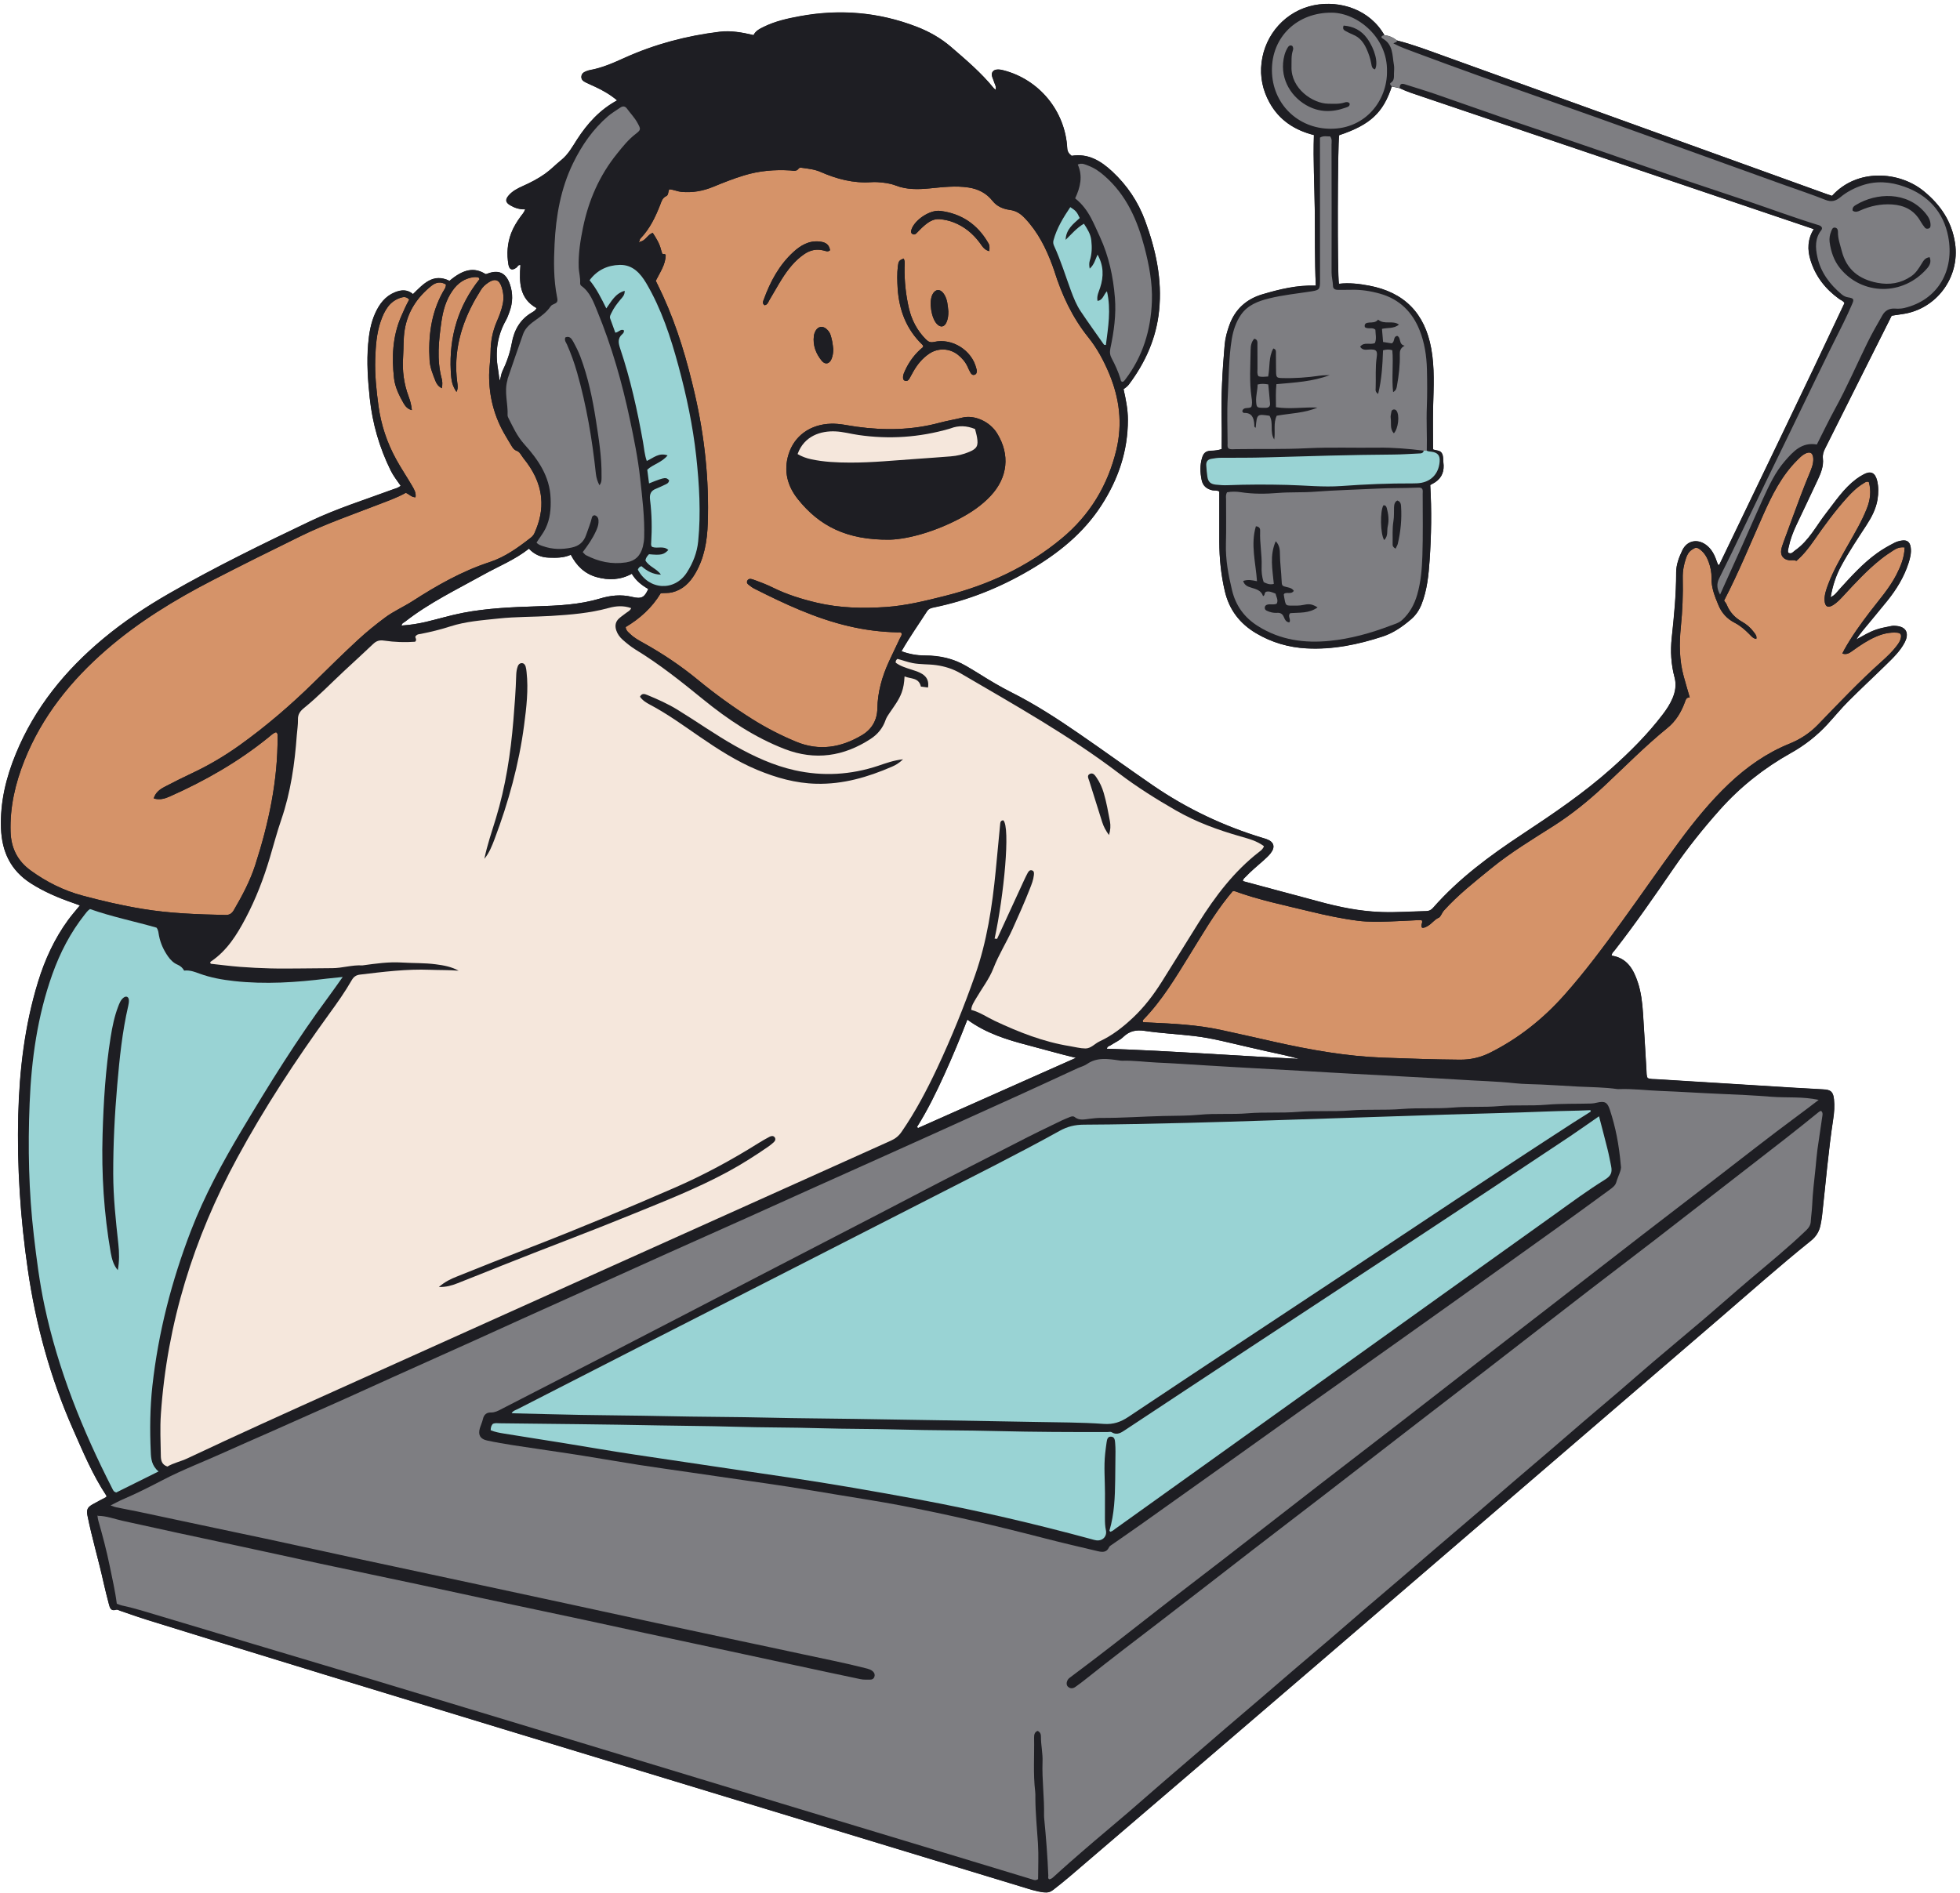
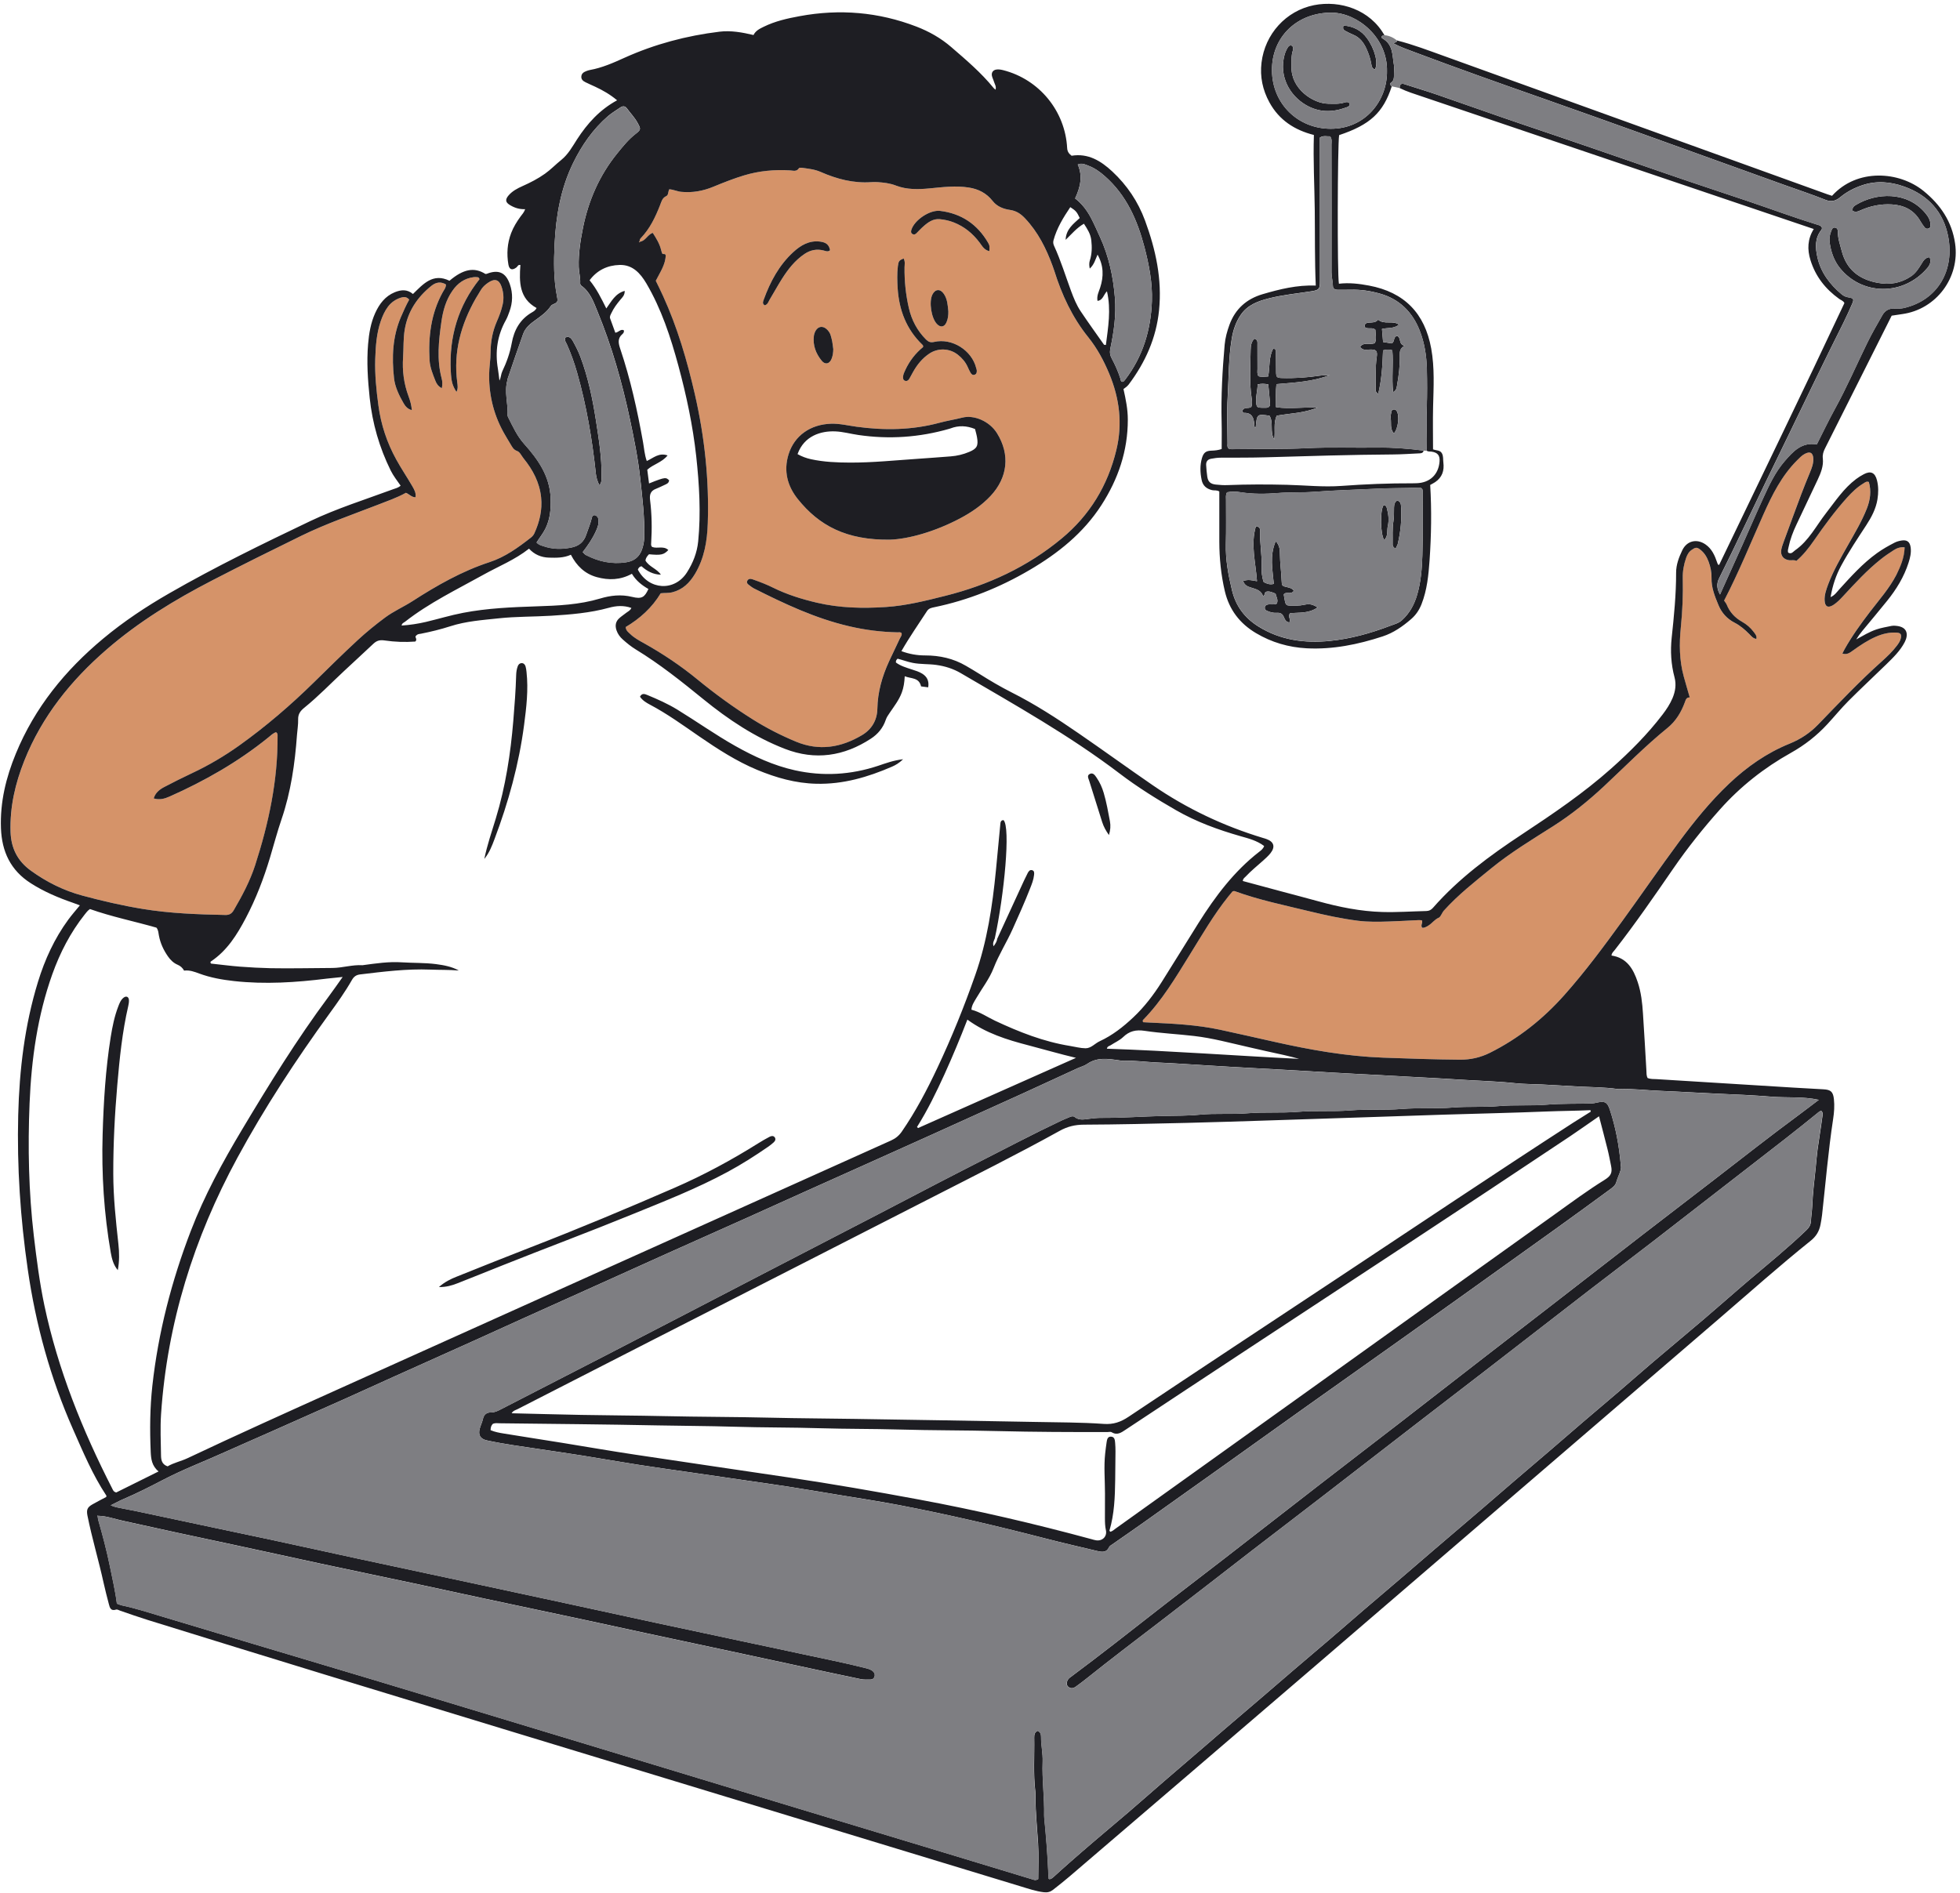
<svg xmlns="http://www.w3.org/2000/svg" height="392.9" preserveAspectRatio="xMidYMid meet" version="1.0" viewBox="-0.2 -0.8 406.8 392.9" width="406.8" zoomAndPan="magnify">
  <g id="change1_1">
-     <path d="M386.8,75.94c1.87-3.73,3.74-7.45,5.62-11.2c0.74-0.11,1.47-0.23,2.19-0.33c7.06-0.97,12-7.6,10.97-14.67 c-0.67-4.54-3.03-8.02-6.51-10.86c-5.07-4.14-13.82-4.79-19.03,0.98c-0.3-0.1-0.63-0.2-0.95-0.31c-5.82-2.1-11.64-4.2-17.46-6.3 c-20.69-7.47-41.39-14.95-62.09-22.4c-3.23-1.16-6.44-2.4-9.78-3.24c-0.78-0.6-1.62-1.02-2.62-1.08c-2.98-5.31-9.17-7.32-14.6-6.23 c-5.85,1.17-10.19,6.02-10.9,11.93c-0.35,2.93,0.23,5.68,1.64,8.25c2.01,3.67,5.23,5.76,9.23,6.77c-0.18,5.27,0.12,10.43,0.18,15.59 c0.06,5.19-0.02,10.38,0.21,15.67c-3.92-0.14-7.49,0.75-11.03,1.79c-3.33,0.98-5.68,3.05-6.88,6.34c-0.49,1.34-0.88,2.72-1,4.15 c-0.47,5.34-0.77,10.7-0.63,16.07c0.05,1.86,0.01,3.73,0.01,5.58c-0.71,0.24-1.38,0.32-2.08,0.34c-1.18,0.03-1.68,0.39-2.01,1.54 c-0.44,1.49-0.38,3.01-0.07,4.53c0.25,1.22,1.02,1.85,2.17,2.13c0.47,0.11,0.98-0.06,1.5,0.28c0,3.46,0,6.95,0,10.43 c0,3.45,0.35,6.87,1.14,10.24c0.9,3.87,3.1,6.73,6.49,8.74c3.24,1.92,6.75,2.94,10.49,3.14c5.43,0.29,10.67-0.79,15.79-2.47 c2.22-0.73,4.12-2.06,5.89-3.58c0.99-0.85,1.68-1.89,2.17-3.11c1.15-2.93,1.46-6.02,1.67-9.1c0.36-5.2,0.44-10.41,0.13-15.65 c0.34-0.19,0.69-0.37,1.02-0.58c1.48-0.98,1.93-2.39,1.71-4.1c-0.08-0.63,0.03-1.27-0.29-1.87c-0.39-0.72-1.18-0.56-1.85-0.84 c0-2.97-0.06-5.92,0.01-8.86c0.1-4.03,0.34-8.05-0.39-12.07c-1.33-7.33-5.58-11.7-12.92-13.07c-2.07-0.39-4.15-0.63-6.24-0.38 c-0.35-1.8-0.29-29.03,0.05-30.85c6.43-2.15,9.15-4.67,10.92-10.12c0.55,0.12,1.1,0.24,1.65,0.36c1.5,0.74,3.1,1.22,4.68,1.76 c24.14,8.18,48.28,16.34,72.43,24.51c2.93,0.99,5.86,1.98,8.84,2.99c-1.31,2.11-1.36,4.26-0.68,6.47c1.05,3.37,3.1,5.99,5.95,8.03 c0.39,0.28,0.91,0.41,1.09,0.88c-8.54,18.21-17.32,36.26-26,54.35c-0.17-0.07-0.24-0.07-0.26-0.1c-0.06-0.13-0.1-0.27-0.15-0.4 c-0.49-1.46-1.1-2.85-2.43-3.76c-1.8-1.24-3.86-0.76-4.81,1.22c-0.7,1.46-1.29,2.98-1.28,4.65c0.01,4.53-0.43,9.03-0.92,13.53 c-0.3,2.75-0.14,5.51,0.59,8.19c0.41,1.51,0.17,2.93-0.41,4.32c-0.51,1.23-1.25,2.34-2.06,3.4c-3.14,4.13-6.79,7.77-10.66,11.21 c-5.75,5.13-12.1,9.41-18.5,13.65c-6.69,4.43-13.16,9.19-18.5,15.27c-0.39,0.45-0.83,0.65-1.4,0.67c-3.05,0.07-6.1,0.29-9.15,0.2 c-4.49-0.13-8.88-1.02-13.21-2.21c-2.56-0.7-5.13-1.37-7.69-2.06c-2.68-0.72-5.36-1.44-8.02-2.16c0.03-0.51,0.37-0.68,0.59-0.92 c1.11-1.19,2.38-2.2,3.59-3.29c0.55-0.49,1.11-0.98,1.56-1.56c1.05-1.33,0.72-2.39-0.85-2.95c-0.23-0.08-0.47-0.14-0.7-0.22 c-8.2-2.48-15.84-6.1-22.91-10.96c-5.15-3.54-10.2-7.21-15.35-10.75c-4.5-3.1-9.08-6.07-13.97-8.53c-2.29-1.15-4.48-2.46-6.64-3.82 c-0.91-0.58-1.85-1.12-2.78-1.67c-2.62-1.53-5.46-2.16-8.47-2.16c-1.67,0-3.28-0.28-4.93-0.89c1.69-2.95,3.57-5.6,5.32-8.33 c0.37-0.57,0.94-0.67,1.51-0.79c7.05-1.46,13.63-4.11,19.82-7.75c5.88-3.45,11.1-7.62,14.85-13.43c3.5-5.42,5.5-11.28,5.49-17.78 c0-2.13-0.42-4.2-0.9-6.33c0.39-0.28,0.79-0.56,1.09-0.95c3.44-4.57,5.71-9.64,6.29-15.37c0.66-6.45-0.68-12.61-2.9-18.64 c-1.46-3.96-3.74-7.35-6.81-10.21c-2.37-2.21-5-3.82-8.44-3.26c-0.54-0.42-0.88-0.85-0.92-1.59c-0.41-7.72-5.81-14.27-13.26-16.17 c-0.48-0.12-0.97-0.22-1.46-0.13c-0.66,0.11-1.04,0.62-0.9,1.27c0.09,0.43,0.31,0.83,0.43,1.25c0.15,0.51,0.52,0.98,0.33,1.66 c-0.2-0.17-0.32-0.25-0.41-0.36c-2.59-3.19-5.71-5.83-8.8-8.5c-2.15-1.86-4.57-3.23-7.21-4.24c-7.87-3.03-15.95-3.7-24.22-2.17 c-2.57,0.47-5.11,1.04-7.47,2.2c-0.83,0.41-1.68,0.8-2.13,1.72c-2.37-0.56-4.7-0.98-7.07-0.69c-6.83,0.83-13.4,2.57-19.68,5.4 c-2.33,1.05-4.66,2.1-7.2,2.55c-0.24,0.04-0.48,0.12-0.71,0.21c-0.51,0.2-1,0.45-1.07,1.09c-0.07,0.65,0.35,0.99,0.86,1.24 c0.66,0.33,1.34,0.62,2.01,0.93c1.59,0.74,3.11,1.61,4.55,2.82c-3.6,1.95-6.18,4.81-8.32,8.12c-0.98,1.51-1.82,3.09-3.28,4.27 c-1.14,0.92-2.16,2-3.37,2.85c-1.45,1.03-3.02,1.84-4.64,2.56c-1.08,0.48-2.13,1.02-2.92,1.95c-0.74,0.87-0.65,1.44,0.33,2.02 c0.92,0.54,1.92,0.88,3.12,0.83c-0.24,0.7-0.64,1.08-0.95,1.51c-0.78,1.08-1.48,2.2-1.96,3.45c-0.81,2.12-0.94,4.32-0.57,6.54 c0.18,1.08,0.79,1.26,1.67,0.59c0.25-0.19,0.33-0.63,0.82-0.5c-0.26,3.5-0.27,6.93,3.36,8.93c-0.24,0.48-0.59,0.69-0.92,0.88 c-2.49,1.43-3.75,3.67-4.24,6.42c-0.37,2.05-1.07,3.99-1.96,5.85c-0.29,0.6-0.25,1.25-0.59,1.91c-0.11-0.89-0.18-1.67-0.32-2.45 c-0.62-3.56-0.13-6.94,1.66-10.11c0.31-0.55,0.52-1.17,0.74-1.77c0.68-1.87,0.73-3.76,0.09-5.64c-0.84-2.47-2.38-3.16-4.8-2.19 c-0.09,0.03-0.19,0.02-0.28,0.03c-2.31-1.47-4.57-1.05-7.46,1.41c-3.44-1.68-5.46,0.7-7.58,2.75c-1.22-1.03-2.49-0.89-3.79-0.36 c-1.99,0.82-3.18,2.41-4.04,4.3c-0.93,2.04-1.29,4.22-1.48,6.44c-0.33,3.74-0.06,7.47,0.33,11.2c0.56,5.28,2.01,10.3,4.36,15.06 c0.56,1.13,1.35,2.12,2.06,3.15c-0.51,0.47-1.06,0.56-1.56,0.74c-5.76,2.13-11.64,3.97-17.19,6.61c-9.9,4.71-19.75,9.52-29.26,14.99 c-4.82,2.77-9.46,5.85-13.74,9.42c-7.86,6.56-14.18,14.3-18.11,23.86c-2.04,4.97-3.29,10.08-3.09,15.5 c0.18,4.84,1.99,8.73,6.19,11.41c2.76,1.76,5.73,3.02,8.81,4.08c0.44,0.15,0.87,0.32,1.38,0.51c-0.86,1.06-1.67,1.98-2.4,2.96 c-2.88,3.93-4.88,8.3-6.3,12.94c-2.76,9.01-3.85,18.27-4.1,27.65c-0.28,10.75,0.44,21.43,1.99,32.07 c1.66,11.46,4.69,22.51,9.37,33.1c2.08,4.72,4.07,9.5,6.94,13.82c0.04,0.06-0.02,0.18-0.04,0.28c-0.95,0.51-1.91,1-2.85,1.53 c-1.1,0.62-1.27,1.16-1.03,2.37c0.94,4.68,2.32,9.25,3.34,13.91c0.33,1.49,0.72,2.96,1.1,4.44c0.19,0.74,0.41,1.48,1.47,1.13 c0.29-0.09,0.56,0.11,0.84,0.21c1.91,0.65,3.8,1.33,5.73,1.93c24.49,7.61,49.01,15.1,73.55,22.56 c35.92,10.92,71.83,21.86,107.75,32.78c1.55,0.47,3.07,1.01,4.71,1.19c0.77,0.09,1.35-0.07,1.9-0.5c1.16-0.91,2.32-1.82,3.44-2.78 c17-14.57,34.02-29.12,51-43.72c27.99-24.05,55.96-48.14,83.95-72.19c6.27-5.39,12.44-10.89,18.89-16.07 c1.13-0.91,1.74-1.95,2.01-3.29c0.14-0.67,0.26-1.35,0.33-2.04c0.74-6.65,1.29-13.32,2.3-19.93c0.21-1.36,0.31-2.74,0.16-4.12 c-0.17-1.54-0.65-1.96-2.16-2.04c-2.06-0.11-4.13-0.22-6.19-0.35c-9.48-0.58-18.96-1.17-28.44-1.76c-0.63-0.04-1.28,0.02-1.88-0.24 c-0.27-0.51-0.22-1.06-0.25-1.59c-0.24-3.93-0.45-7.86-0.71-11.78c-0.15-2.21-0.39-4.41-1.09-6.53c-0.91-2.74-2.26-5.04-5.44-5.52 c0.03-0.56,0.42-0.83,0.69-1.17c4.27-5.47,8.21-11.19,12.14-16.9c2.96-4.31,6.21-8.37,9.69-12.27c4.24-4.75,9.17-8.64,14.7-11.73 c2.87-1.61,5.39-3.58,7.6-5.98c1.46-1.59,2.83-3.27,4.36-4.8c2.57-2.57,5.24-5.04,7.84-7.59c1.44-1.41,2.9-2.81,3.84-4.63 c0.73-1.42,0.74-3.18-1.86-3.38c-0.29-0.02-0.6-0.04-0.88,0.02c-1.05,0.22-2.12,0.39-3.15,0.74c-1.49,0.5-2.8,1.32-4.18,2.07 c0.38-0.63,0.81-1.2,1.26-1.76c1.71-2.09,3.45-4.15,5.15-6.25c1.92-2.39,3.51-4.97,4.45-7.91c0.33-1.03,0.59-2.09,0.44-3.18 c-0.16-1.18-0.76-1.62-1.92-1.43c-0.48,0.08-0.97,0.21-1.4,0.43c-1.27,0.65-2.5,1.34-3.66,2.18c-2.98,2.14-5.4,4.86-7.85,7.54 c-0.49,0.54-0.91,1.2-1.79,1.6c0.41-2.43,1.13-4.56,2.21-6.55c1.57-2.89,3.4-5.63,5.2-8.39c1.07-1.65,2-3.39,2.32-5.37 c0.21-1.32,0.23-2.65-0.1-3.95c-0.41-1.6-1.3-2.01-2.73-1.26c-0.56,0.29-1.1,0.62-1.61,1.01c-2.55,1.93-4.28,4.57-6.21,7.04 c-2.07,2.65-3.58,5.76-6.45,7.75c-0.43,0.3-0.72,0.85-1.42,0.49c-0.17-0.36-0.02-0.74,0.06-1.12c0.34-1.65,0.93-3.2,1.65-4.72 c1.49-3.1,2.95-6.22,4.41-9.33c0.65-1.39,1.23-2.82,1.06-4.39c-0.09-0.79,0.12-1.43,0.46-2.1C381.34,86.83,384.07,81.38,386.8,75.94 z M266.36,122.41c-0.03,0.06-0.09,0.13-0.11,0.19C266.27,122.54,266.33,122.47,266.36,122.41c0.07-0.04,0.15-0.07,0.23-0.09 C266.51,122.34,266.43,122.37,266.36,122.41z M20.09,313.91l-0.02,0.02C20.08,313.93,20.08,313.92,20.09,313.91l0.04-0.04 c0,0,0,0,0,0C20.13,313.87,20.11,313.9,20.09,313.91z M132.63,49.36c-0.02-0.02-0.07-0.08-0.08-0.08c0,0,0,0,0,0L132.63,49.36z M130.97,123.11c-2.3-0.56-4.49-0.31-6.68,0.35c-4.29,1.29-8.71,1.47-13.14,1.61c-5.11,0.16-10.23,0.38-15.27,1.35 c-2.6,0.5-5.14,1.28-7.73,1.89c-1.63,0.38-3.28,0.63-5.02,0.75c0.04-0.5,0.46-0.6,0.73-0.81c5.02-3.93,10.75-6.68,16.28-9.76 c3.13-1.74,6.49-3.07,9.43-5.39c1.11,1.21,2.5,1.81,4.13,1.86c1.53,0.05,3.05,0.08,4.56-0.6c1.17,2.27,2.87,3.96,5.39,4.65 c2.45,0.67,4.86,0.61,7.27-0.7c0.89,1.48,2.09,2.4,3.41,3.16C133.56,123.2,132.97,123.6,130.97,123.11z M133.45,119.16 c2.02,1.99,4.98,2.25,7.22,0.68C138.43,121.4,135.47,121.14,133.45,119.16z M190.34,233.37c-0.08-0.07-0.15-0.14-0.23-0.21 c2.2-3.5,4.01-7.2,5.71-10.95c1.68-3.71,3.26-7.47,4.75-11.35c3.83,2.83,8.2,4.18,12.67,5.34c3.26,0.85,6.5,1.8,9.87,2.6 C212.19,223.66,201.27,228.52,190.34,233.37z M229.52,216.91c0.12-0.54,0.53-0.54,0.79-0.72c0.86-0.57,1.85-0.99,2.58-1.69 c1.31-1.27,2.68-1.57,4.48-1.3c3.4,0.5,6.84,0.67,10.26,1.07c3.81,0.44,7.52,1.46,11.25,2.3c2.44,0.55,4.88,1.13,7.33,1.64 c1.08,0.23,2.14,0.53,3.22,0.81C256.17,218.36,242.88,217.35,229.52,216.91z" fill="#1E1E23" />
-   </g>
+     </g>
  <g id="change2_1">
    <path d="M132.55,49.27c-0.03-0.27,0.09-0.48,0.27-0.66c1.86-1.97,3-4.36,3.98-6.84c0.28-0.71,0.45-1.49,1.3-1.87 c0.46-0.2,0.34-0.88,0.6-1.4c0.85,0.04,1.65,0.44,2.52,0.53c2.31,0.22,4.49-0.18,6.63-1.06c2.09-0.86,4.18-1.69,6.35-2.35 c3.16-0.97,6.35-1.24,9.62-1.04c0.61,0.04,1.27,0.28,1.75-0.4c0.15-0.21,0.45-0.18,0.69-0.14c1.31,0.18,2.63,0.31,3.87,0.86 c3.33,1.46,6.77,2.37,10.45,2.12c0.44-0.03,0.89-0.04,1.33-0.01c1.31,0.09,2.56,0.22,3.85,0.72c2.22,0.86,4.61,0.81,6.99,0.58 c2.68-0.26,5.38-0.6,8.09-0.18c2.03,0.32,3.7,1.18,4.99,2.81c0.9,1.14,2.23,1.66,3.59,1.84c1.32,0.18,2.23,0.8,3.11,1.74 c2.7,2.85,4.4,6.26,5.73,9.89c0.12,0.32,0.24,0.65,0.34,0.97c1.57,5.02,3.75,9.7,7.07,13.84c1.82,2.26,3.2,4.83,4.33,7.53 c2.15,5.14,2.81,10.39,1.49,15.87c-1.78,7.38-5.53,13.55-11.35,18.37c-7.09,5.87-15.24,9.66-24.15,11.9 c-4.05,1.02-8.12,2.03-12.3,2.32c-4.82,0.33-9.62,0.23-14.38-0.9c-3.13-0.74-6.16-1.68-9.04-3.1c-1.28-0.63-2.61-1.14-3.95-1.63 c-0.23-0.08-0.46-0.17-0.7-0.2c-0.32-0.04-0.59,0.09-0.73,0.38c-0.16,0.32-0.02,0.59,0.22,0.78c0.39,0.3,0.78,0.62,1.21,0.84 c6.33,3.2,12.74,6.2,19.69,7.82c3.32,0.77,6.67,1.2,10.07,1.27c0.28,0.01,0.59-0.09,0.83,0.17c0.13,0.43-0.18,0.74-0.34,1.08 c-0.75,1.6-1.53,3.19-2.27,4.8c-1.43,3.11-2.35,6.33-2.41,9.79c-0.04,2.37-1.14,4.28-3.19,5.5c-4.33,2.59-8.88,3.36-13.68,1.36 c-3.14-1.3-6.15-2.86-9.04-4.66c-3.97-2.49-7.75-5.22-11.36-8.2c-3.5-2.88-7.26-5.4-11.22-7.61c-0.99-0.55-1.99-1.09-2.81-1.89 c-0.38-0.37-0.87-0.67-0.94-1.44c2.92-1.73,5.46-4,7.27-7.01c0.78-0.1,1.57,0,2.35-0.19c2.21-0.54,3.67-1.97,4.79-3.87 c1.92-3.23,2.5-6.78,2.63-10.47c0.3-9.05-0.65-17.97-2.68-26.78c-1.61-7.01-3.63-13.89-6.62-20.45c-0.47-1.03-0.98-2.03-1.49-3.11 c0.85-1.7,2.02-3.34,2.06-5.3c-0.14-0.49-0.62-0.05-0.74-0.41c-0.08-0.23-0.16-0.46-0.22-0.7c-0.3-1.31-1-2.43-1.73-3.54 c-1.09,0.37-1.48,1.66-2.64,1.83L132.55,49.27z M184.56,111.23c3.87-0.14,9.31-1.68,14.43-4.38c2.36-1.24,4.56-2.73,6.4-4.69 c3.6-3.83,4.08-8.59,1.36-13c-1.55-2.52-4.79-3.87-7.2-3.27c-1.57,0.39-3.18,0.65-4.74,1.07c-5.7,1.54-11.46,1.62-17.26,0.82 c-1.75-0.24-3.47-0.67-5.26-0.62c-4.29,0.12-7.63,2.48-8.83,6.37c-1.06,3.43-0.23,6.56,1.94,9.29 C169.79,108.32,175.46,111.36,184.56,111.23z M187.35,52.87c-0.93,0.37-1.07,0.53-1.2,1.62c-0.18,1.52-0.13,3.05-0.04,4.56 c0.29,4.53,1.81,8.52,5.14,11.72c0.1,0.1,0.2,0.21,0.12,0.49c-1.54,1.25-2.8,2.86-3.68,4.76c-0.2,0.45-0.43,0.88-0.46,1.39 c-0.02,0.36,0.02,0.72,0.43,0.84c0.38,0.11,0.67-0.08,0.86-0.4c0.27-0.47,0.51-0.95,0.78-1.42c0.85-1.52,1.92-2.85,3.39-3.83 c1.82-1.21,4.2-1.12,5.92,0.24c0.86,0.68,1.56,1.49,2.02,2.5c0.18,0.4,0.36,0.81,0.58,1.19c0.17,0.3,0.42,0.59,0.82,0.48 c0.47-0.13,0.53-0.53,0.5-0.94c-0.01-0.14-0.07-0.28-0.11-0.43c-0.9-3.72-5.01-6.32-8.74-5.46c-0.75,0.17-1.18-0.01-1.68-0.5 c-1.83-1.83-2.98-4.02-3.56-6.51c-0.64-2.78-0.94-5.61-0.9-8.48C187.55,54.13,187.7,53.53,187.35,52.87z M205.14,51.34 c0.05-1.1,0.07-1.19-0.27-1.77c-2.23-3.82-5.54-6.05-9.93-6.59c-2.15-0.26-5.31,1.87-5.97,3.89c-0.12,0.36-0.14,0.69,0.21,0.91 c0.29,0.18,0.58,0.09,0.81-0.14c0.49-0.48,0.95-1,1.47-1.45c0.97-0.86,2.02-1.62,3.41-1.49c0.97,0.09,1.94,0.3,2.86,0.66 c2.22,0.87,3.97,2.31,5.39,4.2C203.64,50.25,204.05,51.09,205.14,51.34z M158.49,62.56c0.63-0.09,0.77-0.69,1.03-1.12 c0.87-1.43,1.66-2.9,2.55-4.31c1.27-2,2.7-3.86,4.71-5.21c1.22-0.82,2.51-1.08,3.93-0.73c0.46,0.11,0.93,0.37,1.37-0.05 c-0.21-1.13-0.8-1.63-2.09-1.79c-2.26-0.28-4.03,0.79-5.57,2.21c-2.92,2.69-4.75,6.11-6.09,9.8 C158.19,61.73,157.95,62.2,158.49,62.56z M172.75,71.68c-0.07-0.53-0.12-1.07-0.22-1.59c-0.08-0.43-0.2-0.85-0.32-1.27 c-0.15-0.53-0.47-0.97-0.88-1.33c-0.78-0.68-1.7-0.55-2.23,0.34c-0.19,0.33-0.33,0.72-0.38,1.1c-0.24,1.96,0.41,3.67,1.63,5.16 c0.71,0.87,1.61,0.68,2.04-0.39C172.65,73.06,172.74,72.38,172.75,71.68z M196.63,63.85c-0.12-1.26-0.19-2.54-0.93-3.64 c-0.74-1.11-1.8-1.03-2.38,0.14c-0.75,1.51-0.24,4.88,0.94,6.11c0.73,0.77,1.53,0.66,1.97-0.32 C196.56,65.42,196.64,64.64,196.63,63.85z M78.17,104.01c-5.32,2.06-10.72,3.92-15.85,6.43c-6.19,3.03-12.36,6.09-18.47,9.25 c-7.8,4.03-15.28,8.59-21.93,14.36c-7.38,6.4-13.39,13.85-17.05,23.03c-1.9,4.76-3.03,9.65-2.87,14.8c0.11,3.37,1.42,6.03,4.19,8.04 c3.27,2.37,6.83,4.15,10.7,5.19c4.12,1.11,8.3,2.08,12.51,2.77c5.68,0.94,11.44,1.14,17.2,1.26c0.86,0.02,1.34-0.32,1.75-1.03 c1.74-2.98,3.36-6.03,4.42-9.31c2.81-8.69,4.71-17.56,4.65-26.75c0-0.28,0.07-0.59-0.32-0.85c-0.61,0.19-1.1,0.69-1.62,1.11 c-6.24,5.05-13.14,8.99-20.46,12.24c-1.04,0.46-2.1,0.77-3.31,0.39c0.37-1.23,1.27-1.89,2.28-2.41c1.88-0.98,3.76-1.93,5.68-2.83 c3.44-1.61,6.7-3.54,9.79-5.74C55,149.99,60.15,145.57,65,140.8c2.98-2.93,5.96-5.87,9.03-8.71c1.81-1.67,3.71-3.22,5.69-4.69 c1.79-1.33,3.83-2.21,5.68-3.4c5.06-3.26,10.27-6.23,16.02-8.11c3.25-1.07,5.93-3.03,8.57-5.09c0.3-0.23,0.58-0.56,0.73-0.91 c1.07-2.36,1.66-4.83,1.39-7.44c-0.32-3.09-1.71-5.71-3.64-8.09c-0.43-0.53-0.77-1.34-1.33-1.53c-0.83-0.29-1.06-0.92-1.43-1.51 c-0.34-0.54-0.65-1.1-0.98-1.65c-2.33-3.9-3.44-8.11-3.41-12.66c0.01-1.58,0.3-3.13,0.3-4.71c0.01-2.19,0.41-4.3,1.28-6.32 c0.51-1.17,0.97-2.36,1.24-3.62c0.27-1.24,0.16-2.45-0.24-3.64c-0.5-1.48-1.4-1.76-2.73-0.87c-0.66,0.44-1.24,0.96-1.64,1.67 c-0.31,0.56-0.67,1.09-0.99,1.64c-3.07,5.4-4.66,11.13-3.84,17.39c0.08,0.63,0.21,1.31-0.16,2.01c-0.82-1.29-1.07-2.06-1.18-4.32 c-0.37-7.14,1.57-13.58,5.96-19.08c-0.11-0.37-0.27-0.4-0.41-0.41c-0.24-0.02-0.49-0.05-0.74-0.02c-1.93,0.23-3.37,1.24-4.46,2.82 c-1.36,1.95-1.97,4.15-2.3,6.47c-0.55,3.91-0.99,7.81,0.05,11.72c0.17,0.63,0.2,1.29,0.04,2.05c-0.77-0.4-1.1-0.95-1.33-1.53 c-0.54-1.37-1.12-2.78-1.21-4.24c-0.29-4.93,0.29-9.72,2.72-14.14c0.27-0.5,0.7-0.95,0.67-1.63c-1.09-0.66-2.1-0.44-3,0.28 c-2.94,2.36-4.92,5.32-5.55,9.1c-0.32,1.9-0.21,3.83-0.34,5.74c-0.19,2.78,0.16,5.49,1.14,8.11c0.34,0.91,0.59,1.84,0.68,2.86 c-0.86-0.22-1.34-0.78-1.71-1.42c-0.93-1.63-1.78-3.34-1.99-5.21c-0.48-4.34-0.32-8.63,1.45-12.74c0.52-1.21,1.06-2.42,1.7-3.57 c-0.54-0.64-1.15-0.6-1.79-0.39c-1.05,0.35-1.93,0.95-2.61,1.85c-0.69,0.92-1.14,1.95-1.51,3.02c-0.88,2.55-1.05,5.2-1.14,7.85 c-0.1,3.25,0.23,6.49,0.67,9.71c0.53,3.92,1.76,7.64,3.69,11.14c1.04,1.9,2.26,3.69,3.34,5.56c0.41,0.71,0.81,1.41,0.66,2.29 c-0.84,0.01-1.29-0.61-2.03-0.92C82.14,102.56,80.14,103.25,78.17,104.01z M392.82,113.42c-0.91,0.58-1.81,1.19-2.65,1.86 c-2.86,2.27-5.32,4.95-7.79,7.62c-0.64,0.69-1.28,1.37-2.07,1.88c-1.12,0.71-1.76,0.36-1.82-0.96c-0.05-1.15,0.34-2.23,0.73-3.29 c1.09-2.91,2.66-5.59,4.18-8.28c1.38-2.44,2.82-4.85,3.85-7.46c0.72-1.81,0.96-3.67,0.42-5.54c-0.53-0.18-0.82,0.12-1.15,0.32 c-1.28,0.77-2.34,1.8-3.33,2.89c-2.54,2.81-4.77,5.86-6.92,8.96c-1.06,1.53-2.21,2.99-3.64,4.22c-0.5-0.27-1-0.08-1.48-0.14 c-1.2-0.15-1.85-0.97-1.66-2.15c0.1-0.58,0.31-1.13,0.51-1.69c0.62-1.71,1.25-3.41,1.88-5.12c1.13-3.09,2.28-6.18,3.55-9.22 c0.38-0.91,0.74-1.84,0.72-2.84c-0.04-1.31-0.7-1.66-1.83-1.03c-0.61,0.34-1.08,0.85-1.57,1.34c-3.19,3.2-5.16,7.16-6.97,11.22 c-2.66,5.97-5.12,12.03-8.15,17.87c0.18,0.27,0.41,0.53,0.54,0.83c0.63,1.57,1.71,2.73,3.17,3.55c0.96,0.54,1.78,1.24,2.43,2.12 c0.3,0.41,0.71,0.82,0.55,1.45c-0.7-0.09-1.05-0.59-1.46-1c-0.9-0.91-1.87-1.75-3.01-2.34c-1.61-0.82-2.74-2.07-3.41-3.72 c-0.74-1.79-1.47-3.58-1.42-5.6c0.03-1.12-0.2-2.25-0.59-3.32c-0.36-0.99-0.88-1.87-1.71-2.52c-0.76-0.59-1.02-0.53-1.83,0.03 c-0.61,0.42-0.92,1.02-1.15,1.67c-0.47,1.36-0.73,2.75-0.69,4.2c0.08,3.4-0.06,6.8-0.4,10.17c-0.35,3.47-0.32,6.86,0.6,10.22 c0.39,1.42,0.81,2.83,1.25,4.36c-0.73-0.03-0.83,0.51-1.02,1.01c-0.76,2.07-1.88,3.93-3.6,5.32c-4.63,3.76-8.8,8.01-13.15,12.08 c-3.28,3.06-6.75,5.88-10.54,8.29c-4.4,2.8-8.87,5.49-12.92,8.8c-3.39,2.77-6.85,5.47-9.79,8.74c-0.43,0.48-0.67,1.32-1.06,1.48 c-0.91,0.39-1.42,1.21-2.21,1.67c-0.41,0.24-0.82,0.5-1.26,0.41c-0.39-0.57,0.24-1.03-0.07-1.54c-0.22-0.01-0.47-0.04-0.71-0.03 c-2.01,0.09-4.03,0.22-6.04,0.28c-2.16,0.07-4.33,0.12-6.49-0.15c-3.37-0.43-6.68-1.14-9.98-1.94c-5.25-1.28-10.56-2.36-15.65-4.22 c-0.08-0.03-0.19,0.02-0.39,0.05c-0.26,0.31-0.58,0.68-0.88,1.06c-3.06,3.81-5.49,8.04-8.06,12.18c-2.9,4.68-5.71,9.43-9.6,13.41 c-0.1,0.1-0.18,0.23-0.03,0.52c0.39,0.02,0.86,0.05,1.33,0.07c4.91,0.23,9.83,0.46,14.66,1.5c3.75,0.81,7.49,1.66,11.23,2.5 c7.45,1.67,14.95,3.01,22.59,3.29c5.31,0.19,10.62,0.38,15.93,0.42c2.23,0.02,4.29-0.46,6.25-1.44c5.93-2.96,11.04-7.04,15.42-11.97 c4.32-4.85,8.19-10.08,12-15.33c3.96-5.45,7.77-11.01,11.78-16.43c3.16-4.27,6.5-8.41,10.37-12.08c3.71-3.52,7.86-6.43,12.6-8.35 c2.3-0.93,4.26-2.24,5.94-3.98c4.3-4.45,8.56-8.95,13.18-13.08c1.13-1.02,2.24-2.06,3.16-3.29c0.36-0.48,0.69-0.96,0.82-1.55 c0.17-0.78-0.05-1.1-0.86-1.15c-1.5-0.1-2.92,0.24-4.3,0.84c-1.73,0.75-3.27,1.79-4.79,2.88c-0.61,0.44-1.24,0.94-2.19,0.62 c0.17-0.34,0.3-0.6,0.44-0.86c1.54-2.75,3.38-5.3,5.29-7.8c1.91-2.49,4.01-4.85,5.47-7.66c0.91-1.74,1.68-3.53,1.75-5.7 C394.11,112.72,393.44,113.03,392.82,113.42z M132.55,49.27c-0.12,0.03-0.17,0.12-0.1,0.2c0.07,0.07,0.15,0.02,0.18-0.11 C132.64,49.37,132.55,49.27,132.55,49.27z" fill="#D59369" />
  </g>
  <g id="change1_2">
    <path d="M289.76,7.6c3.34,0.85,6.55,2.08,9.78,3.24c20.7,7.46,41.39,14.93,62.09,22.4c5.82,2.1,11.64,4.2,17.46,6.3 c0.32,0.12,0.65,0.21,0.95,0.31c5.2-5.76,13.96-5.12,19.03-0.98c3.48,2.84,5.85,6.32,6.51,10.86c1.04,7.06-3.9,13.7-10.97,14.67 c-0.73,0.1-1.45,0.22-2.19,0.33c-1.88,3.75-3.74,7.47-5.62,11.2c-2.73,5.45-5.47,10.89-8.21,16.34c-0.34,0.67-0.55,1.31-0.46,2.1 c0.17,1.57-0.41,3-1.06,4.39c-1.46,3.12-2.93,6.23-4.41,9.33c-0.72,1.51-1.31,3.07-1.65,4.72c-0.08,0.37-0.22,0.75-0.06,1.12 c0.7,0.36,1-0.19,1.42-0.49c2.86-1.99,4.38-5.1,6.45-7.75c1.93-2.48,3.65-5.11,6.21-7.04c0.52-0.39,1.06-0.72,1.61-1.01 c1.42-0.75,2.32-0.35,2.73,1.26c0.33,1.3,0.31,2.62,0.1,3.95c-0.32,1.99-1.25,3.73-2.32,5.37c-1.8,2.76-3.63,5.49-5.2,8.39 c-1.08,1.99-1.8,4.12-2.21,6.55c0.89-0.4,1.3-1.06,1.79-1.6c2.45-2.69,4.87-5.4,7.85-7.54c1.16-0.84,2.4-1.53,3.66-2.18 c0.43-0.22,0.92-0.35,1.4-0.43c1.16-0.19,1.76,0.25,1.92,1.43c0.15,1.1-0.11,2.15-0.44,3.18c-0.94,2.94-2.53,5.53-4.45,7.91 c-1.69,2.1-3.43,4.17-5.15,6.25c-0.45,0.55-0.88,1.13-1.26,1.76c1.38-0.75,2.69-1.57,4.18-2.07c1.03-0.35,2.1-0.52,3.15-0.74 c0.28-0.06,0.59-0.05,0.88-0.02c2.59,0.2,2.59,1.96,1.86,3.38c-0.94,1.82-2.4,3.22-3.84,4.63c-2.6,2.54-5.27,5.01-7.84,7.59 c-1.52,1.53-2.89,3.21-4.36,4.8c-2.21,2.4-4.73,4.37-7.6,5.98c-5.53,3.09-10.47,6.98-14.7,11.73c-3.48,3.9-6.72,7.96-9.69,12.27 c-3.93,5.71-7.87,11.43-12.14,16.9c-0.26,0.34-0.65,0.61-0.69,1.17c3.18,0.47,4.53,2.77,5.44,5.52c0.71,2.12,0.95,4.32,1.09,6.53 c0.27,3.93,0.47,7.86,0.71,11.78c0.03,0.53-0.02,1.08,0.25,1.59c0.6,0.26,1.25,0.21,1.88,0.24c9.48,0.59,18.96,1.18,28.44,1.76 c2.06,0.13,4.13,0.24,6.19,0.35c1.51,0.08,1.99,0.5,2.16,2.04c0.15,1.38,0.05,2.76-0.16,4.12c-1.01,6.62-1.56,13.29-2.3,19.93 c-0.08,0.68-0.2,1.36-0.33,2.04c-0.27,1.34-0.88,2.38-2.01,3.29c-6.45,5.17-12.62,10.68-18.89,16.07 c-27.99,24.06-55.96,48.14-83.95,72.19c-16.98,14.59-33.99,29.15-51,43.72c-1.12,0.96-2.28,1.87-3.44,2.78 c-0.55,0.43-1.13,0.59-1.9,0.5c-1.63-0.19-3.16-0.72-4.71-1.19c-35.92-10.92-71.83-21.85-107.75-32.78 c-24.53-7.46-49.06-14.95-73.55-22.56c-1.92-0.6-3.82-1.27-5.73-1.93c-0.28-0.09-0.55-0.3-0.84-0.21c-1.06,0.35-1.28-0.38-1.47-1.13 c-0.38-1.48-0.78-2.95-1.1-4.44c-1.02-4.66-2.4-9.23-3.34-13.91c-0.24-1.21-0.07-1.75,1.03-2.37c0.94-0.53,1.9-1.03,2.85-1.53 c0.02-0.1,0.08-0.22,0.04-0.28c-2.87-4.33-4.85-9.1-6.94-13.82c-4.68-10.59-7.71-21.64-9.37-33.1c-1.54-10.64-2.26-21.33-1.99-32.07 c0.24-9.38,1.33-18.64,4.1-27.65c1.42-4.64,3.42-9.01,6.3-12.94c0.72-0.98,1.53-1.9,2.4-2.96c-0.5-0.19-0.94-0.35-1.38-0.51 c-3.07-1.06-6.05-2.31-8.81-4.08c-4.2-2.68-6.01-6.57-6.19-11.41c-0.2-5.42,1.04-10.53,3.09-15.5c3.93-9.56,10.24-17.3,18.11-23.86 c4.28-3.57,8.92-6.65,13.74-9.42c9.51-5.47,19.37-10.27,29.26-14.99c5.55-2.64,11.43-4.48,17.19-6.61c0.5-0.18,1.04-0.28,1.56-0.74 c-0.71-1.03-1.5-2.02-2.06-3.15c-2.35-4.76-3.8-9.78-4.36-15.06c-0.39-3.72-0.65-7.45-0.33-11.2c0.19-2.21,0.55-4.4,1.48-6.44 c0.86-1.88,2.05-3.48,4.04-4.3c1.3-0.53,2.57-0.67,3.79,0.36c2.11-2.05,4.14-4.43,7.58-2.75c2.89-2.45,5.15-2.87,7.46-1.41 c0.09-0.01,0.2,0,0.28-0.03c2.43-0.96,3.97-0.27,4.8,2.19c0.64,1.88,0.59,3.78-0.09,5.64c-0.22,0.6-0.43,1.21-0.74,1.77 c-1.78,3.17-2.27,6.55-1.66,10.11c0.13,0.77,0.2,1.56,0.32,2.45c0.34-0.66,0.31-1.32,0.59-1.91c0.89-1.86,1.59-3.81,1.96-5.85 c0.49-2.75,1.74-4.99,4.24-6.42c0.33-0.19,0.68-0.4,0.92-0.88c-3.63-2-3.62-5.43-3.36-8.93c-0.49-0.12-0.58,0.32-0.82,0.5 c-0.87,0.66-1.48,0.49-1.67-0.59c-0.38-2.22-0.24-4.41,0.57-6.54c0.48-1.25,1.18-2.38,1.96-3.45c0.31-0.43,0.7-0.8,0.95-1.51 c-1.2,0.05-2.2-0.28-3.12-0.83c-0.98-0.57-1.07-1.15-0.33-2.02c0.79-0.92,1.84-1.47,2.92-1.95c1.62-0.72,3.19-1.53,4.64-2.56 c1.21-0.86,2.23-1.94,3.37-2.85c1.46-1.18,2.31-2.76,3.28-4.27c2.14-3.31,4.72-6.17,8.32-8.12c-1.44-1.21-2.96-2.08-4.55-2.82 c-0.67-0.31-1.35-0.6-2.01-0.93c-0.51-0.25-0.93-0.59-0.86-1.24c0.07-0.64,0.56-0.89,1.07-1.09c0.23-0.09,0.47-0.16,0.71-0.21 c2.54-0.46,4.88-1.5,7.2-2.55c6.28-2.83,12.86-4.57,19.68-5.4c2.37-0.29,4.7,0.13,7.07,0.69c0.45-0.91,1.29-1.31,2.13-1.72 c2.36-1.16,4.9-1.73,7.47-2.2c8.27-1.53,16.35-0.86,24.22,2.17c2.64,1.02,5.05,2.38,7.21,4.24c3.09,2.67,6.21,5.31,8.8,8.5 c0.09,0.11,0.21,0.19,0.41,0.36c0.19-0.68-0.18-1.16-0.33-1.66c-0.12-0.42-0.35-0.82-0.43-1.25c-0.13-0.65,0.24-1.16,0.9-1.27 c0.49-0.08,0.97,0.01,1.46,0.13c7.46,1.91,12.85,8.46,13.26,16.17c0.04,0.74,0.38,1.18,0.92,1.59c3.44-0.56,6.07,1.06,8.44,3.26 c3.07,2.86,5.35,6.25,6.81,10.21c2.22,6.03,3.56,12.18,2.9,18.64c-0.58,5.73-2.85,10.79-6.29,15.37c-0.3,0.39-0.7,0.67-1.09,0.95 c0.48,2.13,0.9,4.2,0.9,6.33c0.01,6.49-1.99,12.36-5.49,17.78c-3.75,5.81-8.98,9.98-14.85,13.43c-6.19,3.64-12.77,6.29-19.82,7.75 c-0.57,0.12-1.14,0.22-1.51,0.79c-1.76,2.72-3.63,5.37-5.32,8.33c1.64,0.61,3.26,0.89,4.93,0.89c3.01,0,5.86,0.63,8.47,2.16 c0.93,0.55,1.87,1.09,2.78,1.67c2.16,1.36,4.36,2.67,6.64,3.82c4.89,2.46,9.47,5.43,13.97,8.53c5.15,3.54,10.2,7.21,15.35,10.75 c7.07,4.86,14.71,8.48,22.91,10.96c0.23,0.07,0.47,0.13,0.7,0.22c1.57,0.56,1.9,1.62,0.85,2.95c-0.45,0.57-1.02,1.07-1.56,1.56 c-1.21,1.08-2.48,2.1-3.59,3.29c-0.23,0.24-0.56,0.41-0.59,0.92c2.66,0.72,5.34,1.44,8.02,2.16c2.56,0.69,5.13,1.35,7.69,2.06 c4.33,1.19,8.72,2.08,13.21,2.21c3.04,0.09,6.1-0.13,9.15-0.2c0.58-0.01,1.01-0.22,1.4-0.67c5.34-6.09,11.8-10.85,18.5-15.27 c6.41-4.24,12.75-8.53,18.5-13.65c3.87-3.45,7.52-7.09,10.66-11.21c0.81-1.06,1.54-2.17,2.06-3.4c0.58-1.39,0.81-2.81,0.41-4.32 c-0.72-2.69-0.88-5.45-0.59-8.19c0.48-4.5,0.93-9,0.92-13.53c0-1.67,0.59-3.2,1.28-4.65c0.95-1.98,3.01-2.46,4.81-1.22 c1.33,0.91,1.94,2.31,2.43,3.76c0.05,0.14,0.09,0.27,0.15,0.4c0.01,0.03,0.09,0.04,0.26,0.1c8.68-18.09,17.46-36.14,26-54.35 c-0.19-0.47-0.71-0.6-1.09-0.88c-2.85-2.04-4.9-4.65-5.95-8.03c-0.69-2.22-0.63-4.36,0.68-6.47c-2.99-1.01-5.92-2-8.84-2.99 c-24.14-8.17-48.29-16.33-72.43-24.51c-1.58-0.53-3.18-1.02-4.68-1.76c0.01-0.3,0.02-0.59,0.27-0.81c0.35-0.16,0.66-0.02,0.99,0.09 c2.1,0.68,4.22,1.31,6.3,2.02c6.08,2.09,12.13,4.27,18.23,6.33c10.1,3.4,20.17,6.89,30.24,10.37c5.43,1.88,10.89,3.66,16.34,5.5 c4.79,1.62,9.53,3.38,14.36,4.87c0.37,0.11,0.77,0.2,0.93,0.67c-0.03,0.12-0.03,0.29-0.12,0.39c-1.4,1.71-1.27,3.71-0.85,5.63 c0.69,3.19,2.58,5.69,5.06,7.76c0.38,0.31,0.8,0.53,1.32,0.61c1.18,0.19,1.28,0.38,0.83,1.4c-0.58,1.3-1.15,2.61-1.79,3.88 c-3.96,7.86-7.74,15.8-11.59,23.72c-3.03,6.23-6.07,12.46-9.05,18.72c-1.69,3.55-3.4,7.09-5.16,10.61 c-0.58,1.16-0.48,2.17,0.18,3.37c1.61-3.56,3.15-6.95,4.67-10.35c1.42-3.18,2.79-6.39,4.25-9.56c1.25-2.73,2.51-5.47,4.49-7.76 c1.73-2,3.53-4.03,6.68-3.49c1.25-2.47,2.43-4.96,3.76-7.37c2.47-4.48,4.49-9.18,6.74-13.77c0.95-1.94,2.04-3.81,3.11-5.69 c0.55-0.97,1.41-1.45,2.58-1.38c0.63,0.04,1.29,0.03,1.91-0.11c7.07-1.66,10.51-7.86,9.16-14.86c-0.98-5.08-4.17-8.58-9.11-10.34 c-2.89-1.03-5.82-1.27-8.78-0.26c-1.64,0.56-3.16,1.35-4.5,2.46c-0.93,0.77-1.83,1.05-3.07,0.55c-2.83-1.13-5.72-2.08-8.59-3.11 c-9.61-3.46-19.21-6.93-28.82-10.38c-7.16-2.57-14.33-5.14-21.51-7.66c-8.8-3.08-17.59-6.21-26.33-9.49 c-1.47-0.55-2.97-1.07-4.45-1.86C289.36,7.97,289.74,8.01,289.76,7.6z M132.64,49.37c1.16-0.17,1.54-1.46,2.64-1.83 c0.72,1.12,1.42,2.23,1.73,3.54c0.05,0.24,0.14,0.46,0.22,0.7c0.12,0.36,0.6-0.08,0.74,0.41c-0.04,1.96-1.21,3.6-2.06,5.3 c0.52,1.08,1.03,2.09,1.49,3.11c3,6.56,5.01,13.44,6.62,20.45c2.02,8.82,2.98,17.73,2.68,26.78c-0.12,3.69-0.71,7.23-2.63,10.47 c-1.13,1.9-2.58,3.33-4.79,3.87c-0.78,0.19-1.57,0.09-2.35,0.19c-1.81,3.01-4.35,5.28-7.27,7.01c0.07,0.77,0.56,1.07,0.94,1.44 c0.82,0.8,1.82,1.34,2.81,1.89c3.96,2.21,7.72,4.73,11.22,7.61c3.62,2.97,7.4,5.71,11.36,8.2c2.88,1.81,5.9,3.36,9.04,4.66 c4.8,1.99,9.35,1.22,13.68-1.36c2.05-1.22,3.15-3.14,3.19-5.5c0.06-3.46,0.99-6.68,2.41-9.79c0.74-1.61,1.53-3.19,2.27-4.8 c0.16-0.34,0.47-0.65,0.34-1.08c-0.24-0.27-0.55-0.17-0.83-0.17c-3.4-0.07-6.76-0.49-10.07-1.27c-6.96-1.62-13.36-4.63-19.69-7.82 c-0.43-0.22-0.82-0.54-1.21-0.84c-0.25-0.19-0.38-0.46-0.22-0.78c0.15-0.3,0.42-0.42,0.73-0.38c0.24,0.03,0.47,0.11,0.7,0.2 c1.34,0.48,2.67,0.99,3.95,1.63c2.88,1.42,5.91,2.36,9.04,3.1c4.76,1.12,9.56,1.22,14.38,0.9c4.18-0.28,8.25-1.3,12.3-2.32 c8.9-2.23,17.06-6.02,24.15-11.9c5.82-4.82,9.57-10.99,11.35-18.37c1.32-5.48,0.66-10.72-1.49-15.87c-1.13-2.7-2.5-5.26-4.33-7.53 c-3.33-4.14-5.5-8.82-7.07-13.84c-0.1-0.33-0.22-0.65-0.34-0.97c-1.33-3.63-3.03-7.04-5.73-9.89c-0.88-0.93-1.79-1.55-3.11-1.74 c-1.36-0.19-2.69-0.7-3.59-1.84c-1.29-1.64-2.96-2.5-4.99-2.81c-2.71-0.42-5.4-0.08-8.09,0.18c-2.38,0.23-4.77,0.28-6.99-0.58 c-1.29-0.5-2.54-0.63-3.85-0.72c-0.44-0.03-0.89-0.02-1.33,0.01c-3.68,0.25-7.12-0.66-10.45-2.12c-1.24-0.55-2.56-0.68-3.87-0.86 c-0.24-0.03-0.55-0.07-0.69,0.14c-0.47,0.68-1.14,0.44-1.75,0.4c-3.27-0.2-6.46,0.08-9.62,1.04c-2.17,0.66-4.27,1.49-6.35,2.35 c-2.13,0.88-4.32,1.28-6.63,1.06c-0.87-0.08-1.67-0.49-2.52-0.53c-0.27,0.51-0.15,1.19-0.6,1.4c-0.86,0.38-1.02,1.15-1.3,1.87 c-0.98,2.49-2.11,4.88-3.98,6.84c-0.17,0.18-0.3,0.39-0.26,0.66c-0.12,0.03-0.17,0.12-0.1,0.2 C132.52,49.55,132.6,49.49,132.64,49.37z M206.78,194.07c1.85-4.02,3.69-8.04,5.55-12.06c0.25-0.54,0.51-1.06,0.78-1.59 c0.19-0.36,0.45-0.71,0.91-0.58c0.49,0.14,0.44,0.61,0.4,0.99c-0.1,0.99-0.47,1.91-0.83,2.82c-1.11,2.84-2.36,5.62-3.61,8.4 c-1.23,2.75-2.86,5.29-3.96,8.12c-0.86,2.22-2.39,4.17-3.6,6.25c-0.43,0.74-0.95,1.47-1,2.38c1.83,0.49,3.29,1.53,4.88,2.28 c5,2.35,10.11,4.37,15.6,5.25c1.07,0.17,2.13,0.47,3.2,0.48c1.17,0.01,1.95-1.01,2.96-1.47c2.62-1.21,4.86-2.97,6.95-4.94 c2.31-2.17,4.22-4.68,5.9-7.34c2.58-4.07,5.08-8.19,7.65-12.27c3.48-5.52,7.36-10.7,12.57-14.75c0.41-0.32,0.85-0.63,1.04-1.22 c-1.5-1.13-3.22-1.56-4.91-2.04c-4.64-1.33-9.16-2.97-13.37-5.39c-4.05-2.33-8.03-4.81-11.74-7.64 c-10.37-7.89-21.71-14.23-32.9-20.79c-1.58-0.93-3.3-1.48-5.14-1.73c-1.61-0.22-3.24-0.11-4.85-0.42c-1.1-0.21-2.14-0.62-3.16-0.87 c-0.27,0.24-0.39,0.44-0.35,0.79c0.96,0.72,2.14,1.06,3.3,1.44c0.75,0.24,1.51,0.47,2.18,0.89c1.01,0.64,1.43,1.54,1.22,2.82 c-0.56-0.07-1.03-0.13-1.48-0.19c-0.43-1.91-2.07-1.56-3.39-2.11c-0.07,1.3-0.23,2.36-0.61,3.38c-0.57,1.55-1.57,2.83-2.48,4.17 c-0.33,0.49-0.67,0.95-0.86,1.53c-0.55,1.64-1.62,2.93-3.06,3.87c-5.59,3.66-11.56,4.57-17.85,2.13 c-6.26-2.42-11.78-6.11-16.95-10.32c-4.51-3.67-9.04-7.29-14.01-10.32c-0.97-0.59-1.85-1.31-2.69-2.06 c-0.6-0.53-1.06-1.16-1.32-1.93c-0.33-0.99-0.17-1.85,0.63-2.54c0.44-0.39,0.94-0.71,1.4-1.08c0.36-0.29,0.85-0.46,1.06-1.01 c-1.61-0.57-3.15-0.45-4.67-0.03c-3.92,1.08-7.93,1.4-11.96,1.65c-3.63,0.22-7.28,0.15-10.91,0.54c-3.37,0.36-6.77,0.59-10.02,1.64 c-2.02,0.65-4.07,1.15-6.14,1.56c-0.33,0.06-0.7,0.02-1.08,0.52c-0.15,0.19,0.42,0.68-0.07,1.1c-2.09,0.16-4.27,0.08-6.39-0.23 c-1.04-0.15-1.65,0.07-2.33,0.71c-2,1.89-4.04,3.75-6.05,5.63c-2.74,2.55-5.33,5.25-8.24,7.61c-0.82,0.66-1.33,1.32-1.3,2.44 c0.03,1.07-0.16,2.15-0.24,3.23c-0.43,5.95-1.27,11.84-3.21,17.51c-0.89,2.61-1.59,5.27-2.38,7.91c-1.3,4.34-2.92,8.57-5.03,12.58 c-1.82,3.45-3.87,6.76-7.22,9c-0.11,0.07-0.21,0.22,0,0.46c1.95,0.21,3.99,0.48,6.04,0.64c2.11,0.16,4.22,0.27,6.34,0.32 c2.11,0.05,4.23,0.02,6.35,0.01c2.17-0.01,4.33-0.04,6.5-0.06c2.08-0.02,4.1-0.7,6.2-0.57c0.05,0,0.1-0.01,0.15-0.02 c2.67-0.36,5.32-0.76,8.04-0.58c2.35,0.15,4.72,0.07,7.07,0.37c1.64,0.22,3.26,0.51,4.74,1.33c-1.98-0.17-3.95-0.11-5.92-0.19 c-4.89-0.19-9.72,0.42-14.56,1c-0.81,0.1-1.3,0.44-1.71,1.16c-1.39,2.44-3.02,4.72-4.67,6.99c-6.96,9.61-13.46,19.51-19.12,29.95 c-9.01,16.62-14.54,34.26-15.82,53.17c-0.19,2.85-0.05,5.71-0.01,8.56c0.01,0.95,0.17,1.89,1.37,2.29c1.26-0.75,2.77-1.05,4.15-1.7 c10.31-4.88,20.72-9.56,31.12-14.25c38.29-17.25,76.58-34.48,114.89-51.7c0.93-0.42,1.63-0.99,2.22-1.84 c2.89-4.19,5.24-8.67,7.4-13.26c2.96-6.28,5.56-12.71,7.85-19.25c2.46-6.99,3.56-14.3,4.28-21.66c0.31-3.18,0.6-6.36,0.91-9.55 c0.04-0.43,0.05-0.92,0.67-0.94c1.5,1.45,0.15,15.52-1.81,24.57c-0.19,0.49-0.5,0.96-0.25,1.62 C206.39,195.12,206.71,194.66,206.78,194.07z M20.13,313.87c-0.05-0.04-0.11-0.07-0.16-0.11c0.03,0.05,0.07,0.11,0.1,0.16 c0.05,0.29,0.07,0.59,0.15,0.87c0.9,3.16,1.75,6.34,2.4,9.56c0.52,2.58,1.13,5.15,1.45,7.75c0.4,0.14,0.72,0.29,1.05,0.36 c2.93,0.62,5.78,1.55,8.65,2.41c6.12,1.82,12.22,3.67,18.33,5.5c8.27,2.48,16.55,4.93,24.83,7.42c6.44,1.93,12.87,3.89,19.31,5.84 c8.5,2.57,17.01,5.14,25.51,7.72c7.8,2.36,15.59,4.74,23.39,7.1c6.76,2.05,13.53,4.1,20.29,6.15c9.21,2.79,18.42,5.57,27.62,8.35 c6.95,2.1,13.9,4.22,20.86,6.33c0.42,0.13,0.82,0.36,1.38-0.01c0-2.42,0.13-4.92-0.03-7.41c-0.2-3.18-0.53-6.35-0.54-9.55 c0-0.39,0.02-0.79-0.03-1.18c-0.45-3.72-0.16-7.46-0.23-11.2c-0.01-0.58,0.06-1.18,0.73-1.43c0.58,0.26,0.69,0.76,0.69,1.24 c-0.02,1.72,0.39,3.41,0.33,5.14c-0.15,3.74,0.39,7.46,0.31,11.2c0,0.15,0,0.3,0.02,0.44c0.39,4,0.72,8.01,0.87,12.03 c0.01,0.26-0.15,0.6,0.23,0.75c0.32-0.04,0.55-0.22,0.77-0.41c1.13-1.02,2.25-2.05,3.4-3.05c1.73-1.52,3.48-3.04,5.23-4.53 c2.31-1.98,4.65-3.92,6.96-5.9c2.46-2.11,4.89-4.26,7.34-6.38c2.67-2.31,5.36-4.6,8.04-6.91c1.56-1.34,3.11-2.7,4.68-4.04 c2.53-2.17,5.08-4.33,7.61-6.5c2.31-1.98,4.61-3.98,6.92-5.95c2.46-2.11,4.94-4.19,7.4-6.3c2.35-2.01,4.68-4.05,7.02-6.06 c2.53-2.17,5.08-4.33,7.62-6.5c2.31-1.98,4.61-3.97,6.92-5.95c3.17-2.71,6.35-5.41,9.52-8.13c2.35-2.01,4.68-4.04,7.03-6.06 c2.46-2.11,4.93-4.2,7.39-6.31c2.35-2.01,4.68-4.05,7.03-6.06c2.42-2.07,4.87-4.12,7.29-6.2c2.39-2.04,4.74-4.13,7.13-6.16 c3.55-3.02,7.14-5.99,10.69-9.02c3.1-2.64,6.14-5.35,9.25-7.99c4.01-3.4,8.09-6.71,11.88-10.36c0.54-0.52,0.86-1.07,0.9-1.77 c0.06-1.08,0.23-2.15,0.28-3.22c0.11-2.65,0.43-5.28,0.71-7.91c0.13-1.26,0.22-2.53,0.39-3.8c0.3-2.23,0.69-4.45,0.98-6.69 c0.06-0.44,0.24-0.97-0.23-1.36c-0.17,0.08-0.32,0.12-0.43,0.21c-4.64,3.79-9.37,7.45-14.11,11.11 c-6.71,5.2-13.41,10.42-20.12,15.61c-4.5,3.48-9.05,6.91-13.56,10.39c-7.11,5.49-14.2,11-21.3,16.49 c-4.62,3.57-9.26,7.12-13.88,10.69c-6.6,5.1-13.2,10.21-19.8,15.31c-4.97,3.84-9.97,7.65-14.94,11.48 c-6.25,4.83-12.48,9.7-18.75,14.5c-5.18,3.97-10.38,7.91-15.48,11.99c-0.77,0.61-1.55,1.21-2.35,1.78 c-0.53,0.38-1.11,0.45-1.61-0.04c-0.41-0.4-0.28-1.21,0.23-1.71c0.1-0.1,0.23-0.18,0.35-0.27c6.02-4.49,11.93-9.12,17.84-13.75 c4.6-3.6,9.25-7.12,13.87-10.7c6.71-5.2,13.41-10.42,20.12-15.62c5.47-4.24,10.97-8.44,16.44-12.67 c5.86-4.53,11.71-9.09,17.56-13.63c4.27-3.31,8.54-6.6,12.81-9.9c6.67-5.17,13.33-10.35,20.01-15.51 c4.97-3.84,9.96-7.66,14.94-11.49c5.79-4.46,11.53-8.99,17.42-13.33c1.41-1.04,2.79-2.11,4.25-3.21c-3.35-0.73-6.64-0.39-9.9-0.66 c-3.56-0.29-7.15-0.45-10.72-0.6c-4.07-0.17-8.14-0.44-12.2-0.6c-2.9-0.11-5.78-0.49-8.68-0.38c-0.1,0-0.2,0-0.29-0.01 c-2.73-0.39-5.48-0.37-8.22-0.52c-2.5-0.13-5-0.3-7.5-0.42c-1.81-0.09-3.64-0.07-5.44-0.26c-3.95-0.43-7.93-0.5-11.89-0.77 c-3.47-0.24-6.95-0.39-10.43-0.59c-3.72-0.22-7.45-0.41-11.17-0.6c-3.38-0.17-6.76-0.39-10.14-0.58c-3.53-0.2-7.05-0.41-10.58-0.59 c-3.38-0.18-6.76-0.38-10.14-0.59c-3.33-0.2-6.66-0.44-9.99-0.58c-2.4-0.1-4.79-0.46-7.21-0.38c-0.24,0.01-0.49-0.04-0.73-0.07 c-2.27-0.33-4.54-0.7-6.63,0.75c-0.59,0.41-1.34,0.6-2.01,0.9c-3.89,1.78-7.76,3.59-11.65,5.36c-6.08,2.77-12.17,5.52-18.26,8.27 c-3.8,1.72-7.6,3.42-11.4,5.13c-4.89,2.19-9.77,4.38-14.66,6.58c-4.26,1.92-8.51,3.85-12.77,5.76c-5.42,2.43-10.86,4.85-16.28,7.28 c-4.21,1.89-8.42,3.8-12.63,5.7c-5.82,2.62-11.65,5.24-17.47,7.87c-3.36,1.52-6.71,3.05-10.07,4.57c-5.56,2.5-11.12,4.99-16.67,7.49 c-3.41,1.53-6.8,3.1-10.21,4.62c-5.16,2.31-10.32,4.6-15.49,6.89c-3.14,1.4-6.3,2.76-9.43,4.17c-4.25,1.92-8.62,3.58-12.77,5.74 c-2.7,1.41-5.42,2.79-8.23,3.99c-0.85,0.36-1.65,0.81-2.66,1.31c0.54,0.18,0.85,0.32,1.17,0.39c2.94,0.55,5.86,1.17,8.78,1.8 c7.66,1.66,15.34,3.24,23.01,4.88c6.09,1.3,12.16,2.66,18.25,3.97c8.34,1.8,16.68,3.57,25.01,5.36c6.18,1.33,12.36,2.65,18.54,3.99 c6.08,1.31,12.16,2.65,18.25,3.96c5.94,1.28,11.88,2.55,17.83,3.81c4.27,0.91,8.54,1.8,12.8,2.73c4.36,0.96,8.74,1.79,13.06,2.9 c0.58,0.15,1.14,0.29,1.58,0.73c0.3,0.31,0.39,0.68,0.24,1.09c-0.13,0.36-0.43,0.55-0.8,0.55c-0.69,0-1.39,0.05-2.06-0.09 c-4.41-0.91-8.82-1.87-13.23-2.82c-4.65-1-9.3-2-13.94-3c-5.85-1.25-11.69-2.5-17.54-3.75c-4.22-0.91-8.43-1.84-12.65-2.74 c-6.81-1.45-13.62-2.89-20.42-4.34c-4.7-1-9.39-2.04-14.09-3.04c-6.76-1.44-13.52-2.84-20.28-4.29c-6.09-1.3-12.16-2.67-18.25-3.96 c-7.58-1.6-15.14-3.24-22.7-4.92C23.59,314.54,21.93,313.88,20.13,313.87z M84.04,101.5c-1.9,1.06-3.91,1.74-5.88,2.51 c-5.32,2.06-10.72,3.92-15.85,6.43c-6.19,3.03-12.36,6.09-18.47,9.25c-7.8,4.03-15.28,8.59-21.93,14.36 c-7.38,6.4-13.39,13.85-17.05,23.03c-1.9,4.76-3.03,9.65-2.87,14.8c0.11,3.37,1.42,6.03,4.19,8.04c3.27,2.37,6.83,4.15,10.7,5.19 c4.12,1.11,8.3,2.08,12.51,2.77c5.68,0.94,11.44,1.14,17.2,1.26c0.86,0.02,1.34-0.32,1.75-1.03c1.74-2.98,3.36-6.03,4.42-9.31 c2.81-8.69,4.71-17.56,4.65-26.75c0-0.28,0.07-0.59-0.32-0.85c-0.61,0.19-1.1,0.69-1.62,1.11c-6.24,5.05-13.14,8.99-20.46,12.24 c-1.04,0.46-2.1,0.77-3.31,0.39c0.37-1.23,1.27-1.89,2.28-2.41c1.88-0.98,3.76-1.93,5.68-2.83c3.44-1.61,6.7-3.54,9.79-5.74 C55,149.99,60.15,145.57,65,140.8c2.98-2.93,5.96-5.87,9.03-8.71c1.81-1.67,3.71-3.22,5.69-4.69c1.79-1.33,3.83-2.21,5.68-3.4 c5.06-3.26,10.27-6.23,16.02-8.11c3.25-1.07,5.93-3.03,8.57-5.09c0.3-0.23,0.58-0.56,0.73-0.91c1.07-2.36,1.66-4.83,1.39-7.44 c-0.32-3.09-1.71-5.71-3.64-8.09c-0.43-0.53-0.77-1.34-1.33-1.53c-0.83-0.29-1.06-0.92-1.43-1.51c-0.34-0.54-0.65-1.1-0.98-1.65 c-2.33-3.9-3.44-8.11-3.41-12.66c0.01-1.58,0.3-3.13,0.3-4.71c0.01-2.19,0.41-4.3,1.28-6.32c0.51-1.17,0.97-2.36,1.24-3.62 c0.27-1.24,0.16-2.45-0.24-3.64c-0.5-1.48-1.4-1.76-2.73-0.87c-0.66,0.44-1.24,0.96-1.64,1.67c-0.31,0.56-0.67,1.09-0.99,1.64 c-3.07,5.4-4.66,11.13-3.84,17.39c0.08,0.63,0.21,1.31-0.16,2.01c-0.82-1.29-1.07-2.06-1.18-4.32c-0.37-7.14,1.57-13.58,5.96-19.08 c-0.11-0.37-0.27-0.4-0.41-0.41c-0.24-0.02-0.49-0.05-0.74-0.02c-1.93,0.23-3.37,1.24-4.46,2.82c-1.36,1.95-1.97,4.15-2.3,6.47 c-0.55,3.91-0.99,7.81,0.05,11.72c0.17,0.63,0.2,1.29,0.04,2.05c-0.77-0.4-1.1-0.95-1.33-1.53c-0.54-1.37-1.12-2.78-1.21-4.24 c-0.29-4.93,0.29-9.72,2.72-14.14c0.27-0.5,0.7-0.95,0.67-1.63c-1.09-0.66-2.1-0.44-3,0.28c-2.94,2.36-4.92,5.32-5.55,9.1 c-0.32,1.9-0.21,3.83-0.34,5.74c-0.19,2.78,0.16,5.49,1.14,8.11c0.34,0.91,0.59,1.84,0.68,2.86c-0.86-0.22-1.34-0.78-1.71-1.42 c-0.93-1.63-1.78-3.34-1.99-5.21c-0.48-4.34-0.32-8.63,1.45-12.74c0.52-1.21,1.06-2.42,1.7-3.57c-0.54-0.64-1.15-0.6-1.79-0.39 c-1.05,0.35-1.93,0.95-2.61,1.85c-0.69,0.92-1.14,1.95-1.51,3.02c-0.88,2.55-1.05,5.2-1.14,7.85c-0.1,3.25,0.23,6.49,0.67,9.71 c0.53,3.92,1.76,7.64,3.69,11.14c1.04,1.9,2.26,3.69,3.34,5.56c0.41,0.71,0.81,1.41,0.66,2.29 C85.23,102.44,84.78,101.81,84.04,101.5z M395.11,112.83c-0.99-0.11-1.67,0.2-2.28,0.59c-0.91,0.58-1.81,1.19-2.65,1.86 c-2.86,2.27-5.32,4.95-7.79,7.62c-0.64,0.69-1.28,1.37-2.07,1.88c-1.12,0.71-1.76,0.36-1.82-0.96c-0.05-1.15,0.34-2.23,0.73-3.29 c1.09-2.91,2.66-5.59,4.18-8.28c1.38-2.44,2.82-4.85,3.85-7.46c0.72-1.81,0.96-3.67,0.42-5.54c-0.53-0.18-0.82,0.12-1.15,0.32 c-1.28,0.77-2.34,1.8-3.33,2.89c-2.54,2.81-4.77,5.86-6.92,8.96c-1.06,1.53-2.21,2.99-3.64,4.22c-0.5-0.27-1-0.08-1.48-0.14 c-1.2-0.15-1.85-0.97-1.66-2.15c0.1-0.58,0.31-1.13,0.51-1.69c0.62-1.71,1.25-3.41,1.88-5.12c1.13-3.09,2.28-6.18,3.55-9.22 c0.38-0.91,0.74-1.84,0.72-2.84c-0.04-1.31-0.7-1.66-1.83-1.03c-0.61,0.34-1.08,0.85-1.57,1.34c-3.19,3.2-5.16,7.16-6.97,11.22 c-2.66,5.97-5.12,12.03-8.15,17.87c0.18,0.27,0.41,0.53,0.54,0.83c0.63,1.57,1.71,2.73,3.17,3.55c0.96,0.54,1.78,1.24,2.43,2.12 c0.3,0.41,0.71,0.82,0.55,1.45c-0.7-0.09-1.05-0.59-1.46-1c-0.9-0.91-1.87-1.75-3.01-2.34c-1.61-0.82-2.74-2.07-3.41-3.72 c-0.74-1.79-1.47-3.58-1.42-5.6c0.03-1.12-0.2-2.25-0.59-3.32c-0.36-0.99-0.88-1.87-1.71-2.52c-0.76-0.59-1.02-0.53-1.83,0.03 c-0.61,0.42-0.92,1.02-1.15,1.67c-0.47,1.36-0.73,2.75-0.69,4.2c0.08,3.4-0.06,6.8-0.4,10.17c-0.35,3.47-0.32,6.86,0.6,10.22 c0.39,1.42,0.81,2.83,1.25,4.36c-0.73-0.03-0.83,0.51-1.02,1.01c-0.76,2.07-1.88,3.93-3.6,5.32c-4.63,3.76-8.8,8.01-13.15,12.08 c-3.28,3.06-6.75,5.88-10.54,8.29c-4.4,2.8-8.87,5.49-12.92,8.8c-3.39,2.77-6.85,5.47-9.79,8.74c-0.43,0.48-0.67,1.32-1.06,1.48 c-0.91,0.39-1.42,1.21-2.21,1.67c-0.41,0.24-0.82,0.5-1.26,0.41c-0.39-0.57,0.24-1.03-0.07-1.54c-0.22-0.01-0.47-0.04-0.71-0.03 c-2.01,0.09-4.03,0.22-6.04,0.28c-2.16,0.07-4.33,0.12-6.49-0.15c-3.37-0.43-6.68-1.14-9.98-1.94c-5.25-1.28-10.56-2.36-15.65-4.22 c-0.08-0.03-0.19,0.02-0.39,0.05c-0.26,0.31-0.58,0.68-0.88,1.06c-3.06,3.81-5.49,8.04-8.06,12.18c-2.9,4.68-5.71,9.43-9.6,13.41 c-0.1,0.1-0.18,0.23-0.03,0.52c0.39,0.02,0.86,0.05,1.33,0.07c4.91,0.23,9.83,0.46,14.66,1.5c3.75,0.81,7.49,1.66,11.23,2.5 c7.45,1.67,14.95,3.01,22.59,3.29c5.31,0.19,10.62,0.38,15.93,0.42c2.23,0.02,4.29-0.46,6.25-1.44c5.93-2.96,11.04-7.04,15.42-11.97 c4.32-4.85,8.19-10.08,12-15.33c3.96-5.45,7.77-11.01,11.78-16.43c3.16-4.27,6.5-8.41,10.37-12.08c3.71-3.52,7.86-6.43,12.6-8.35 c2.3-0.93,4.26-2.24,5.94-3.98c4.3-4.45,8.56-8.95,13.18-13.08c1.13-1.02,2.24-2.06,3.16-3.29c0.36-0.48,0.69-0.96,0.82-1.55 c0.17-0.78-0.05-1.1-0.86-1.15c-1.5-0.1-2.92,0.24-4.3,0.84c-1.73,0.75-3.27,1.79-4.79,2.88c-0.61,0.44-1.24,0.94-2.19,0.62 c0.17-0.34,0.3-0.6,0.44-0.86c1.54-2.75,3.38-5.3,5.29-7.8c1.91-2.49,4.01-4.85,5.47-7.66 C394.26,116.79,395.03,115.01,395.11,112.83z M32.71,304.66c-1.43-1.19-1.56-2.64-1.63-4.07c-0.2-4.57-0.16-9.15,0.34-13.71 c1.22-11.06,3.99-21.75,7.97-32.12c2.82-7.37,6.59-14.28,10.63-21.04c5.63-9.42,11.39-18.75,17.94-27.57 c0.96-1.29,1.88-2.62,2.96-4.14c-1.26,0.13-2.27,0.22-3.27,0.34c-6.41,0.8-12.83,1.22-19.27,0.51c-2.45-0.27-4.88-0.7-7.19-1.55 c-1.03-0.38-2.01-0.76-3.18-0.62c-0.32-0.57-0.76-0.98-1.37-1.23c-0.83-0.35-1.47-0.99-1.98-1.72c-0.91-1.3-1.57-2.72-1.87-4.29 c-0.11-0.57-0.11-1.18-0.52-1.68c-4.61-1.32-9.32-2.27-13.8-3.86c-0.51,0.34-0.78,0.75-1.09,1.13c-2.96,3.74-5.12,7.92-6.72,12.39 c-3.09,8.66-4.34,17.65-4.72,26.77c-0.38,9.2-0.19,18.39,0.88,27.55c0.57,4.83,1.19,9.66,2.19,14.43 c2.83,13.38,7.9,25.93,14.1,38.06c0.15,0.3,0.26,0.65,0.82,0.78C26.71,307.64,29.6,306.2,32.71,304.66z M120.75,113.81 c0.27,0.26,0.42,0.48,0.62,0.58c2.63,1.37,5.4,1.99,8.38,1.53c1.96-0.3,3.03-1.43,3.49-3.29c0.16-0.63,0.26-1.24,0.27-1.89 c0.12-4.13-0.39-8.22-0.84-12.32c-0.45-4.1-1.27-8.13-2.12-12.15c-1.63-7.69-3.78-15.24-6.78-22.52c-0.79-1.93-1.5-3.96-3.33-5.26 c-0.13-0.1-0.24-0.35-0.22-0.52c0.07-1.14-0.27-2.24-0.3-3.37c-0.08-2.77,0.35-5.48,0.89-8.17c1.15-5.67,3.42-10.85,7.08-15.37 c1.17-1.44,2.33-2.9,3.82-4.06c1.17-0.9,1.12-1.02,0.41-2.32c-0.59-1.09-1.46-1.97-2.18-2.96c-0.38-0.53-0.87-0.58-1.41-0.2 c-0.84,0.59-1.75,1.11-2.53,1.78c-3.13,2.71-5.45,6.06-7.25,9.75c-2.58,5.29-3.56,10.99-3.84,16.8c-0.18,3.67-0.22,7.36,0.52,11.01 c0.2,1.01,0.04,1.14-0.96,1.58c-0.17,0.07-0.32,0.23-0.42,0.38c-0.79,1.16-1.91,1.96-3.03,2.76c-1.08,0.77-2.16,1.61-2.63,2.91 c-1.11,3.09-2.16,6.2-3.22,9.31c-0.03,0.09-0.01,0.2-0.04,0.29c-0.72,2.44,0.15,4.88,0.03,7.32c-0.01,0.14,0.05,0.29,0.12,0.42 c0.97,1.92,1.83,3.85,3.32,5.52c2.87,3.2,5.32,6.67,5.49,11.27c0.08,2.2-0.1,4.28-1.06,6.27c-0.51,1.05-1.26,1.94-1.86,2.92 c0.4,0.47,0.89,0.58,1.35,0.74c1.95,0.69,3.92,0.72,5.94,0.29c1.53-0.33,2.51-1.14,3.01-2.64c0.41-1.21,0.91-2.38,1.2-3.63 c0.05-0.24,0.24-0.43,0.57-0.44c0.75,0.23,0.83,0.84,0.79,1.52c-0.04,0.65-0.29,1.24-0.55,1.82 C122.78,111.02,121.85,112.38,120.75,113.81z M132.19,117.45c2.25,4.27,7.61,4.59,10.18,0.59c1.26-1.97,2.11-4.12,2.34-6.46 c0.58-5.9,0.23-11.8-0.41-17.67c-0.7-6.36-2.03-12.61-3.7-18.79c-1.61-5.94-3.52-11.77-6.66-17.11c-1.25-2.11-2.87-3.89-5.55-3.81 c-2.49,0.07-4.64,1.06-6.22,3.18c1.48,1.79,2.44,3.79,3.47,5.85c1.07-1.46,1.84-3.1,3.82-3.65c0.02,0.92-0.49,1.35-0.88,1.81 c-0.73,0.87-1.41,1.77-1.89,2.81c-0.17,0.36-0.4,0.7-0.25,1.12c0.35,1,0.72,1.99,1.07,2.95c0.73-0.11,1.1-0.83,1.76-0.51 c0.11,0.35-0.09,0.62-0.29,0.79c-1.05,0.9-0.83,1.9-0.45,3.05c2.12,6.3,3.55,12.78,4.72,19.32c0.24,1.32,0.32,2.68,0.79,3.98 c1.37-0.62,2.49-1.79,4.32-1.16c-1.2,1.49-2.97,1.82-4.22,2.97c0.12,0.92,0.24,1.87,0.37,2.85c3.65-1.49,3.5-1.2,4.16-0.67 c-0.03,0.61-0.51,0.78-0.95,0.98c-0.58,0.26-1.15,0.56-1.75,0.79c-1.1,0.41-1.39,1.15-1.25,2.3c0.37,2.98,0.42,5.98,0.23,8.99 c-0.02,0.29-0.05,0.6,0.23,0.8c1.06,0.4,2.34-0.31,3.33,0.63c-0.95,1-1.52,1.11-4.01,0.88c-0.34,0.35-0.65,0.71-0.74,1.29 c0.73,1.3,2.37,1.69,3.21,2.95c-1.63-0.04-2.92-0.76-4.03-1.76C132.49,116.84,132.31,117.12,132.19,117.45z M130.95,118.31 c-2.41,1.32-4.82,1.37-7.27,0.7c-2.52-0.69-4.22-2.37-5.39-4.65c-1.51,0.68-3.03,0.64-4.56,0.6c-1.63-0.05-3.02-0.65-4.13-1.86 c-2.94,2.32-6.31,3.65-9.43,5.39c-5.53,3.08-11.26,5.83-16.28,9.76c-0.27,0.21-0.68,0.32-0.73,0.81c1.74-0.12,3.39-0.37,5.02-0.75 c2.58-0.61,5.12-1.39,7.73-1.89c5.04-0.97,10.15-1.18,15.27-1.35c4.43-0.14,8.85-0.33,13.14-1.61c2.19-0.66,4.38-0.91,6.68-0.35 c2,0.49,2.59,0.09,3.38-1.64C133.04,120.7,131.84,119.78,130.95,118.31z M222.94,40.39c1.46,1.12,2.5,2.54,3.33,4.11 c0.66,1.26,1.22,2.57,1.82,3.87c1.85,4.01,2.76,8.27,3.11,12.64c0.29,3.54-0.21,7.05-0.94,10.51c-0.17,0.81-0.08,1.42,0.28,2.09 c0.72,1.35,1.34,2.73,1.8,4.19c0.08,0.25,0.05,0.62,0.44,0.67c0.27-0.06,0.4-0.26,0.55-0.46c3.68-4.81,5.34-10.34,5.55-16.3 c0.13-3.78-0.59-7.51-1.54-11.17c-1.48-5.65-3.75-10.85-8.28-14.81c-1.01-0.89-2.09-1.65-3.34-2.12c-0.64-0.24-1.32-0.65-2.23-0.26 C224.56,35.76,224.03,38.06,222.94,40.39z M190.12,233.16c0.08,0.07,0.15,0.14,0.23,0.21c10.92-4.86,21.85-9.71,32.77-14.57 c-3.37-0.8-6.61-1.75-9.87-2.6c-4.47-1.16-8.83-2.52-12.67-5.34c-1.5,3.88-3.07,7.64-4.75,11.35 C194.12,225.96,192.32,229.67,190.12,233.16z M225.98,54.96c-0.15-0.7-0.13-1.21,0.01-1.67c0.45-1.38,0.47-2.76,0.31-4.2 c-0.15-1.35-0.81-2.33-1.53-3.45c-1.53,0.89-2.54,2.14-3.8,3.35c0.09-2.24,1.63-3.32,2.93-4.53c-0.61-1.29-0.78-1.49-1.96-2.26 c-1.45,2.16-2.8,4.35-3.49,6.9c-0.11,0.42-0.04,0.76,0.12,1.13c1.4,3.04,2.37,6.24,3.53,9.38c0.55,1.48,1.14,2.95,2.02,4.25 c1.56,2.33,3.2,4.6,4.81,6.89c0.04,0.05,0.17,0.03,0.4,0.06c0.46-3.66,1.11-7.3,0.22-11.14c-0.72,0.71-0.82,1.86-1.96,1.99 c-0.2-1.04,0.27-1.89,0.55-2.75c0.75-2.32,0.74-4.56-0.54-6.85C227.14,53.05,226.93,54.08,225.98,54.96z M269.44,219.01 c-1.08-0.28-2.14-0.58-3.22-0.81c-2.45-0.51-4.89-1.09-7.33-1.64c-3.73-0.84-7.44-1.86-11.25-2.3c-3.41-0.4-6.86-0.56-10.26-1.07 c-1.8-0.27-3.18,0.04-4.48,1.3c-0.73,0.7-1.72,1.12-2.58,1.69c-0.26,0.17-0.67,0.18-0.79,0.72 C242.88,217.35,256.17,218.36,269.44,219.01z M287.14,6.52c-0.52,0.02-0.85,0.41-0.38,0.68c2.22,1.25,1.99,3.49,2.35,5.49 c0.1,0.57,0.03,1.17,0.01,1.76c-0.02,0.72,0.11,1.46-0.67,1.96c-0.29,0.19-0.02,0.52,0.21,0.72c-1.77,5.45-4.49,7.97-10.92,10.12 c-0.34,1.82-0.4,29.05-0.05,30.85c2.09-0.25,4.17-0.01,6.24,0.38c7.34,1.38,11.59,5.74,12.92,13.07c0.73,4.02,0.49,8.03,0.39,12.07 c-0.07,2.95-0.01,5.89-0.01,8.86c0.67,0.27,1.47,0.12,1.85,0.84c0.32,0.6,0.21,1.24,0.29,1.87c0.22,1.71-0.24,3.11-1.71,4.1 c-0.32,0.21-0.67,0.39-1.02,0.58c0.31,5.25,0.23,10.45-0.13,15.65c-0.22,3.09-0.52,6.17-1.67,9.1c-0.48,1.22-1.18,2.26-2.17,3.11 c-1.76,1.52-3.66,2.85-5.89,3.58c-5.12,1.68-10.36,2.75-15.79,2.47c-3.74-0.2-7.25-1.22-10.49-3.14c-3.39-2.01-5.58-4.87-6.49-8.74 c-0.79-3.37-1.13-6.79-1.14-10.24c0-3.49,0-6.97,0-10.43c-0.52-0.34-1.03-0.17-1.5-0.28c-1.15-0.28-1.93-0.91-2.17-2.13 c-0.31-1.52-0.37-3.03,0.07-4.53c0.34-1.15,0.84-1.51,2.01-1.54c0.69-0.02,1.37-0.09,2.08-0.34c0-1.86,0.04-3.72-0.01-5.58 c-0.14-5.37,0.16-10.72,0.63-16.07c0.13-1.43,0.51-2.8,1-4.15c1.21-3.29,3.55-5.36,6.88-6.34c3.54-1.04,7.11-1.93,11.03-1.79 c-0.23-5.29-0.15-10.48-0.21-15.67c-0.06-5.16-0.35-10.31-0.18-15.59c-4-1.01-7.22-3.09-9.23-6.77c-1.41-2.58-1.99-5.32-1.64-8.25 c0.71-5.91,5.05-10.76,10.9-11.93C277.97-0.8,284.16,1.21,287.14,6.52z M295.91,92.77c0.08-3.04-0.1-6.07,0.01-9.11 c0.1-2.6,0.08-5.22,0.02-7.82c-0.06-2.76-0.48-5.49-1.5-8.06c-1.51-3.83-4.2-6.5-8.22-7.63c-1.98-0.56-4.02-0.87-6.11-0.81 c-0.88,0.03-1.77,0-2.66,0.01c-0.57,0-1-0.21-1.01-0.82c-0.02-0.94-0.29-1.83-0.29-2.78c0.02-8.86,0.01-17.71-0.01-26.57 c0-0.52,0.16-1.08-0.28-1.68c-0.64,0.04-1.35-0.23-2.12,0.25c0,0.53,0,1.07,0,1.6c0,9.4,0.01,18.8,0.01,28.19 c0,1.67-0.15,1.86-1.75,2.12c-2.95,0.46-5.92,0.74-8.83,1.47c-2.3,0.57-4.45,1.39-5.84,3.41c-1.04,1.51-1.61,3.24-1.9,5.06 c-0.65,3.98-0.6,8.02-0.83,12.02c-0.18,3.19-0.04,6.39-0.03,9.59c0,0.38-0.11,0.79,0.24,1.11c0.47,0.19,0.97,0.11,1.45,0.1 c4.91-0.07,9.82,0.06,14.74-0.19c4.91-0.25,9.84-0.05,14.76-0.12c3.2-0.05,6.36,0.22,9.52,0.62c-0.12,0.6-0.6,0.57-1.04,0.59 c-1.77,0.08-3.54,0.21-5.3,0.22c-8.81,0.06-17.61,0.33-26.41,0.59c-3.1,0.09-6.2,0.07-9.3,0.08c-0.69,0-1.37,0.09-2.05,0.22 c-0.77,0.14-1.09,0.62-1.04,1.36c0.05,0.78,0.11,1.57,0.23,2.35c0.16,1.06,0.65,1.53,1.76,1.65c0.83,0.09,1.67,0.15,2.5,0.11 c4.08-0.16,8.16-0.16,12.25-0.06c3.78,0.09,7.56,0.51,11.35,0.23c4.91-0.36,9.82-0.56,14.74-0.54c0.3,0,0.59-0.01,0.89-0.02 c2.72-0.11,4.5-1.79,4.72-4.48c0.11-1.29-0.39-1.9-1.69-2.08C296.57,92.94,296.21,92.96,295.91,92.77z M254.48,101.39 c-0.31,0.54-0.22,0.99-0.22,1.43c-0.01,3.1,0.05,6.2-0.03,9.29c-0.09,3.27,0.5,6.43,1.26,9.59c0.78,3.28,2.59,5.73,5.45,7.53 c4.6,2.88,9.65,3.54,14.87,3.02c4.3-0.43,8.47-1.59,12.51-3.13c0.86-0.33,1.78-0.54,2.49-1.2c1.57-1.44,2.53-3.22,3.12-5.24 c0.78-2.66,0.99-5.4,1.08-8.13c0.14-4.27,0.06-8.55,0.06-12.83c0-0.38,0.1-0.79-0.18-1.11c-0.32-0.24-0.67-0.17-1.01-0.16 c-2.74,0.11-5.49,0.06-8.24,0.2c-4.36,0.22-8.72,0.32-13.07,0.65c-2.49,0.19-4.99,0.05-7.5,0.25c-2.58,0.21-5.19,0.25-7.79-0.16 C256.39,101.22,255.43,101.22,254.48,101.39z M287.67,13.99c0.15-6.99-6.1-12.09-11.42-12.16c-7.15-0.08-12.54,4.98-12.45,12.04 c0.08,6.9,5.39,12.02,12.13,12.06C283.28,25.98,287.75,19.95,287.67,13.99z M398.6,53.98c-0.59,0.96-1.18,1.91-2.15,2.57 c-2.15,1.46-4.47,1.83-7,1.35c-3.82-0.73-6.42-2.75-7.41-6.64c-0.33-1.28-0.8-2.53-0.78-3.88c0.01-0.41-0.09-0.83-0.55-0.93 c-0.6-0.12-0.71,0.42-0.87,0.8c-0.28,0.69-0.4,1.43-0.31,2.17c0.26,1.98,0.89,3.86,2.14,5.42c4.58,5.69,13.13,5.86,18.13,0.02 c0.52-0.61,0.88-1.3,0.49-2.28C399.31,52.69,398.98,53.37,398.6,53.98z M385.89,42.89c2.09-0.94,4.27-1.39,6.57-1.25 c2.57,0.16,4.61,1.18,5.92,3.48c0.27,0.47,0.58,0.91,0.91,1.33c0.19,0.25,0.51,0.28,0.81,0.18c0.35-0.12,0.37-0.42,0.38-0.72 c0-0.99-0.49-1.78-1.1-2.5c-3.84-4.59-10.21-4.17-14.33-1.7c-0.41,0.25-0.86,0.52-0.74,1.24C384.9,43.33,385.39,43.12,385.89,42.89z M336.21,241.21c0.21,0.8-0.57,2.08-0.96,3.43c-0.2,0.68-0.81,1.11-1.36,1.52c-3.72,2.72-7.45,5.45-11.2,8.14 c-6.74,4.84-13.49,9.66-20.24,14.49c-4.44,3.17-8.88,6.32-13.32,9.48c-6.04,4.29-12.1,8.57-18.14,12.87 c-5.52,3.93-11.03,7.88-16.54,11.81c-5.8,4.13-11.59,8.26-17.4,12.38c-2.12,1.51-4.27,2.98-6.4,4.47c-0.24,0.17-0.55,0.33-0.66,0.57 c-0.51,1.15-1.45,1.04-2.38,0.82c-3.63-0.86-7.26-1.7-10.87-2.63c-10.02-2.59-20.09-4.95-30.25-6.9c-4.28-0.82-8.59-1.47-12.89-2.18 c-3.38-0.56-6.76-1.13-10.15-1.66c-2.9-0.45-5.81-0.86-8.72-1.28c-3.92-0.57-7.85-1.14-11.77-1.71c-3.54-0.51-7.08-1-10.61-1.55 c-3.82-0.59-7.63-1.27-11.45-1.88c-3-0.48-6-0.91-9-1.36c-3.68-0.56-7.37-1.03-11.02-1.82c-1.4-0.3-1.89-1.13-1.5-2.49 c0.19-0.66,0.5-1.29,0.65-1.96c0.2-0.92,0.78-1.38,1.65-1.36c0.79,0.02,1.43-0.32,2.08-0.65c7.35-3.78,14.7-7.55,22.04-11.34 c5.46-2.82,10.92-5.65,16.38-8.48c4.98-2.58,9.95-5.17,14.92-7.75c5.63-2.92,11.27-5.83,16.9-8.75c5.2-2.69,10.4-5.37,15.58-8.09 c7.1-3.73,14.25-7.34,21.38-11.01c3.02-1.55,6.06-3.05,9.12-4.51c0.58-0.27,1.17-0.5,1.76-0.75c0.33-0.14,0.71-0.24,0.99-0.01 c0.97,0.8,2.08,0.49,3.12,0.37c0.78-0.09,1.56-0.18,2.34-0.18c4.33,0.03,8.64-0.3,12.97-0.4c2.5-0.06,5.02-0.01,7.5-0.26 c3.34-0.33,6.69-0.02,10.02-0.3c3.49-0.29,6.99-0.01,10.46-0.3c3.59-0.3,7.18,0,10.75-0.29c3.59-0.29,7.18-0.01,10.75-0.3 c3.54-0.28,7.09-0.01,10.61-0.3c3.2-0.26,6.4-0.01,9.57-0.3c3.29-0.29,6.59-0.02,9.87-0.29c3.1-0.26,6.19-0.16,9.28-0.25 c0.4-0.01,0.77-0.09,1.16-0.18c1.66-0.37,2.18-0.1,2.7,1.49C335.1,233.14,335.83,236.78,336.21,241.21z M329.96,229.97 c-0.02-0.1-0.04-0.21-0.05-0.31c-2.99,0.14-5.98,0.15-8.97,0.27c-7.13,0.29-14.26,0.44-21.39,0.66c-5.41,0.17-10.82,0.36-16.23,0.54 c-6.39,0.21-12.78,0.42-19.18,0.63c-6,0.19-12,0.4-18,0.54c-7.13,0.17-14.27,0.34-21.4,0.37c-1.84,0.01-3.4,0.39-5,1.28 c-8.82,4.89-17.85,9.39-26.83,13.99c-19.09,9.78-38.21,19.51-57.31,29.26c-9.46,4.83-18.92,9.68-28.37,14.52 c-0.43,0.22-0.96,0.32-1.23,0.86c4.87,0.12,9.64,0.25,14.41,0.34c5.71,0.11,11.42,0.12,17.12,0.25c7.43,0.17,14.86,0.15,22.29,0.33 c5.76,0.14,11.51,0.15,17.27,0.25c12.5,0.21,25,0.38,37.49,0.63c4.77,0.1,9.55,0.07,14.31,0.41c2.01,0.14,3.51-0.39,5.13-1.47 c14.44-9.65,28.94-19.21,43.42-28.8c16.29-10.78,32.5-21.67,48.91-32.28C327.56,231.47,328.77,230.72,329.96,229.97z M101.62,296.09 c0.92,0.39,1.84,0.55,2.76,0.7c4.07,0.67,8.16,1.29,12.23,1.95c5,0.81,9.98,1.68,14.99,2.43c10.64,1.61,21.3,3.15,31.94,4.74 c8.99,1.34,17.95,2.9,26.89,4.56c12.09,2.24,24.05,5.03,35.92,8.25c0.33,0.09,0.66,0.2,1,0.24c1.31,0.16,2.26-0.84,1.98-2.11 c-0.18-0.83-0.2-1.66-0.2-2.49c0-1.72,0.01-3.44,0.01-5.17c0-2.75-0.26-5.51,0.04-8.26c0.09-0.78,0.18-1.56,0.3-2.34 c0.08-0.54,0.2-1.18,0.89-1.16c0.78,0.02,0.83,0.72,0.88,1.31c0.05,0.59,0.07,1.18,0.07,1.77c-0.01,1.97-0.03,3.94-0.06,5.9 c-0.05,3.54-0.17,7.08-1.19,10.51c-0.02,0.06,0.09,0.15,0.16,0.26c0.44-0.08,0.76-0.41,1.11-0.66 c15.37-10.99,30.73-21.99,46.09-32.99c15-10.74,30-21.49,45.01-32.21c3.44-2.46,6.84-4.99,10.44-7.22c1.26-0.79,1.6-1.46,1.3-2.89 c-0.24-1.15-0.45-2.32-0.74-3.46c-0.55-2.23-1.15-4.45-1.76-6.82c-2.09,1.44-4.01,2.81-5.96,4.12 c-22.22,14.84-44.56,29.48-66.88,44.16c-8.47,5.57-16.92,11.17-25.37,16.75c-0.91,0.6-1.78,1.28-2.95,0.55 c-0.21-0.13-0.58-0.03-0.87-0.03c-7.58,0.01-15.16-0.01-22.73-0.2c-6.89-0.18-13.78-0.13-20.67-0.33 c-5.36-0.15-10.73-0.1-16.09-0.26c-6.05-0.19-12.1-0.13-18.16-0.32c-5.21-0.16-10.43-0.16-15.65-0.27 c-10.92-0.22-21.85-0.31-32.77-0.44c-0.49-0.01-0.98-0.09-1.47,0.1C101.77,295.08,101.63,295.48,101.62,296.09z M94.72,265.61 c3.11-1.21,6.21-2.48,9.31-3.71c8.94-3.57,17.97-6.93,26.88-10.57c6.74-2.75,13.51-5.39,19.92-8.86c2.95-1.59,5.76-3.39,8.51-5.29 c0.36-0.25,0.7-0.54,1.03-0.83c0.32-0.29,0.5-0.67,0.23-1.05c-0.27-0.38-0.72-0.3-1.08-0.11c-0.78,0.41-1.55,0.85-2.3,1.32 c-5.59,3.51-11.39,6.64-17.43,9.27c-9.91,4.31-19.88,8.49-29.96,12.39c-5.08,1.97-10.14,4.01-15.2,6.03 c-1.26,0.5-2.48,1.08-3.74,2.18C92.43,266.4,93.59,266.05,94.72,265.61z M182.07,158.17c-5.68,1.89-11.48,2.23-17.31,0.93 c-4.4-0.98-8.46-2.85-12.38-5.06c-4.12-2.32-7.97-5.06-12-7.53c-1.98-1.21-4.09-2.15-6.22-3.03c-0.55-0.23-1.12-0.44-1.53,0.35 c0.52,0.77,1.28,1.23,2.05,1.64c3.62,1.91,6.92,4.31,10.29,6.63c3.81,2.62,7.7,5.13,11.99,6.92c3.93,1.63,7.96,2.78,12.27,2.88 c5.55,0.14,10.69-1.37,15.69-3.54c0.76-0.33,1.48-0.74,2.32-1.55C185.21,157.05,183.65,157.64,182.07,158.17z M102.44,173.38 c2.89-7.66,5.06-15.52,6.13-23.65c0.48-3.66,0.92-7.33,0.51-11.03c-0.04-0.39-0.09-0.79-0.2-1.16c-0.12-0.4-0.4-0.7-0.85-0.68 c-0.37,0.02-0.63,0.28-0.76,0.62c-0.23,0.6-0.32,1.23-0.34,1.88c-0.09,3.15-0.33,6.29-0.59,9.43c-0.57,6.88-1.61,13.67-3.63,20.3 c-0.84,2.76-1.79,5.5-2.39,8.42C101.36,176.23,101.91,174.8,102.44,173.38z M230.17,169.7c-0.37-1.97-0.72-3.96-1.29-5.89 c-0.33-1.14-0.82-2.21-1.49-3.19c-0.33-0.48-0.72-1.09-1.4-0.76c-0.66,0.33-0.27,0.95-0.12,1.44c0.89,2.85,1.79,5.7,2.69,8.56 c0.3,0.94,0.76,1.78,1.4,2.69C230.27,171.53,230.34,170.63,230.17,169.7z M184.56,111.23c-9.1,0.13-14.76-2.92-19.16-8.41 c-2.18-2.72-3-5.85-1.94-9.29c1.2-3.89,4.54-6.24,8.83-6.37c1.79-0.05,3.51,0.38,5.26,0.62c5.81,0.8,11.56,0.72,17.26-0.82 c1.56-0.42,3.17-0.67,4.74-1.07c2.41-0.61,5.65,0.75,7.2,3.27c2.72,4.4,2.23,9.17-1.36,13c-1.84,1.96-4.04,3.45-6.4,4.69 C193.87,109.55,188.42,111.09,184.56,111.23z M165.33,93.47c0.91,0.51,1.83,0.85,2.8,1.06c2.66,0.58,5.36,0.69,8.07,0.7 c4.68,0.02,9.33-0.47,13.99-0.78c2.31-0.15,4.61-0.34,6.92-0.51c1.33-0.1,2.62-0.41,3.85-0.93c1.6-0.67,1.92-1.26,1.63-2.98 c-0.1-0.62-0.29-1.23-0.42-1.77c-1.75-0.71-3.41-0.77-5.08-0.13c-0.09,0.04-0.19,0.06-0.28,0.09c-6.19,1.78-12.47,2.21-18.84,1.28 c-1.6-0.23-3.18-0.68-4.8-0.75C170.17,88.63,166.7,89.67,165.33,93.47z M186.15,54.49c-0.18,1.52-0.13,3.05-0.04,4.56 c0.29,4.53,1.81,8.52,5.14,11.72c0.1,0.1,0.2,0.21,0.12,0.49c-1.54,1.25-2.8,2.86-3.68,4.76c-0.2,0.45-0.43,0.88-0.46,1.39 c-0.02,0.36,0.02,0.72,0.43,0.84c0.38,0.11,0.67-0.08,0.86-0.4c0.27-0.47,0.51-0.95,0.78-1.42c0.85-1.52,1.92-2.85,3.39-3.83 c1.82-1.21,4.2-1.12,5.92,0.24c0.86,0.68,1.56,1.49,2.02,2.5c0.18,0.4,0.36,0.81,0.58,1.19c0.17,0.3,0.42,0.59,0.82,0.48 c0.47-0.13,0.53-0.53,0.5-0.94c-0.01-0.14-0.07-0.28-0.11-0.43c-0.9-3.72-5.01-6.32-8.74-5.46c-0.75,0.17-1.18-0.01-1.68-0.5 c-1.83-1.83-2.98-4.02-3.56-6.51c-0.64-2.78-0.94-5.61-0.9-8.48c0.01-0.58,0.16-1.18-0.19-1.83 C186.42,53.24,186.28,53.4,186.15,54.49z M204.87,49.57c-2.23-3.82-5.54-6.05-9.93-6.59c-2.15-0.26-5.31,1.87-5.97,3.89 c-0.12,0.36-0.14,0.69,0.21,0.91c0.29,0.18,0.58,0.09,0.81-0.14c0.49-0.48,0.95-1,1.47-1.45c0.97-0.86,2.02-1.62,3.41-1.49 c0.97,0.09,1.94,0.3,2.86,0.66c2.22,0.87,3.97,2.31,5.39,4.2c0.52,0.69,0.93,1.53,2.02,1.78C205.2,50.24,205.21,50.15,204.87,49.57z M159.52,61.44c0.87-1.43,1.66-2.9,2.55-4.31c1.27-2,2.7-3.86,4.71-5.21c1.22-0.82,2.51-1.08,3.93-0.73 c0.46,0.11,0.93,0.37,1.37-0.05c-0.21-1.13-0.8-1.63-2.09-1.79c-2.26-0.28-4.03,0.79-5.57,2.21c-2.92,2.69-4.75,6.11-6.09,9.8 c-0.14,0.38-0.38,0.85,0.16,1.21C159.12,62.47,159.26,61.88,159.52,61.44z M172.53,70.09c-0.08-0.43-0.2-0.85-0.32-1.27 c-0.15-0.53-0.47-0.97-0.88-1.33c-0.78-0.68-1.7-0.55-2.23,0.34c-0.19,0.33-0.33,0.72-0.38,1.1c-0.24,1.96,0.41,3.67,1.63,5.16 c0.71,0.87,1.61,0.68,2.04-0.39c0.26-0.64,0.35-1.32,0.36-2.02C172.68,71.15,172.62,70.62,172.53,70.09z M195.7,60.21 c-0.74-1.11-1.8-1.03-2.38,0.14c-0.75,1.51-0.24,4.88,0.94,6.11c0.73,0.77,1.53,0.66,1.97-0.32c0.33-0.72,0.41-1.5,0.4-2.29 C196.51,62.59,196.44,61.3,195.7,60.21z M24.37,257.42c-0.53-4.84-1.05-9.67-1.06-14.55c-0.01-6.15,0.3-12.28,0.83-18.4 c0.48-5.53,1.03-11.05,2.29-16.48c0.09-0.38,0.15-0.78,0.13-1.17c-0.03-0.7-0.56-0.94-1.1-0.52c-0.61,0.47-0.87,1.19-1.13,1.87 c-0.78,2.03-1.2,4.15-1.55,6.29c-1.07,6.71-1.48,13.48-1.68,20.26c-0.24,8.22,0.28,16.4,1.69,24.52c0.23,1.3,0.56,2.57,1.46,3.63 C24.6,261.02,24.57,259.23,24.37,257.42z M117.47,70.71c0.84,1.89,1.53,3.83,2.1,5.82c1.97,6.9,3.15,13.95,3.91,21.07 c0.09,0.81,0.34,1.57,0.73,2.34c0.53-0.62,0.43-1.28,0.44-1.91c0.06-3.89-0.57-7.71-1.16-11.54c-0.7-4.52-1.63-8.97-3.24-13.26 c-0.42-1.11-0.96-2.16-1.53-3.19c-0.34-0.62-0.78-1.14-1.59-0.77C116.9,69.88,117.28,70.27,117.47,70.71z M275.78,77.07 c-3.5,1.36-7.21,1.54-11.06,1.87c-0.17,1.57-0.09,3.12-0.09,4.78c2.9,0.45,5.75-0.06,8.6,0.08c-2.68,1.16-5.56,1.18-8.44,1.69 c-0.74,1.52-0.26,3.23-0.52,4.94c-0.98-1.58-0.08-3.45-0.98-4.93c-2.61-0.38-2.61-0.38-2.87,2.48c-0.37-0.12-0.27-0.49-0.29-0.7 c-0.1-1.39-0.52-2.44-2.19-2.37c-0.09,0-0.2-0.2-0.31-0.32c0.24-1.05,1.27-0.46,1.88-0.92c0.23-0.6,0.15-1.3,0.05-1.96 c-0.48-3.28-0.23-6.57-0.19-9.85c0.01-0.78,0.11-1.67,0.76-2.35c0.76,0.16,0.65,0.76,0.65,1.27c0.01,1.67-0.01,3.34,0.01,5.01 c0,0.48-0.12,0.98,0.2,1.5c0.63,0.21,1.29,0.1,2.02,0.06c0.38-1.98,0.07-4.04,1.07-5.82c0.64,0.19,0.54,0.59,0.54,0.91 c0.02,1.33,0.01,2.65,0.03,3.98c0.02,1.08,0.14,1.21,1.17,1.25c2.65,0.09,5.28-0.1,7.91-0.49C274.41,77.08,275.1,77.1,275.78,77.07z M260.82,79c-0.01,1.23-0.38,2.35-0.31,3.53c0.08,1.21,0.15,1.3,1.39,1.32c0.2,0,0.39,0,0.59,0c0.59,0,0.95-0.27,0.91-0.88 c-0.1-1.34-0.25-2.67-0.37-3.98C262.26,78.86,261.64,78.79,260.82,79z M286.85,71.93c0.73-0.2,1.29-0.22,1.93-0.01 c0.25,2.87-0.16,5.73,0.16,8.69c0.7-0.4,0.72-0.88,0.81-1.36c0.38-2.13,0.64-4.27,0.58-6.43c-0.02-0.73,0.1-1.35,1.01-1.85 c-1.32-0.25-0.67-1.63-1.54-2.03c-0.92,0.16-0.42,1.2-1.16,1.55c-0.5-0.08-1.11-0.18-1.78-0.29c-0.08-0.93-0.15-1.79-0.23-2.72 c1.17-0.28,2.48,0,3.52-0.89c-1.32-0.96-3.01,0.1-4.32-1.03c-0.51,0.64-1.21,0.57-1.89,0.61c-0.59,0.04-1.04,0.25-0.86,0.96 c0.68,0.49,1.53-0.07,2.18,0.52c0.02,0.93,0.29,1.9-0.1,2.77c-1.01,0.46-2.25-0.33-3.06,0.77c0.55,0.87,1.37,0.57,2.04,0.57 c1.17-0.01,1.62,0.12,1.4,1.58c-0.33,2.16-0.14,4.31-0.22,6.47c-0.01,0.32-0.12,0.69,0.53,1.16 C286.59,77.9,286.75,74.9,286.85,71.93z M289.66,84.48c-0.16-0.22-0.37-0.31-0.62-0.27c-0.27,0.04-0.43,0.23-0.46,0.49 c-0.07,0.43-0.21,0.88-0.14,1.3c0.17,1.04-0.2,2.23,0.67,3.16C290.03,88.14,290.31,85.43,289.66,84.48z M259.5,121.19 c1.03,0.32,2.07,0.57,2.45,1.76c0.49-0.19,0.18-0.72,0.66-0.91c0.6-0.17,1.23,0.1,1.94,0.4c0.12,0.66,0.62,1.29,0.24,2.07 c-0.62,0.31-1.28,0.04-1.89,0.19c-0.3,0.07-0.55,0.23-0.59,0.57c-0.05,0.33,0.12,0.58,0.41,0.71c0.67,0.31,1.39,0.5,2.14,0.44 c0.67-0.05,1.11,0.2,1.39,0.84c0.22,0.52,0.45,1.09,1.15,1.14c0.44-0.63-0.46-1.27,0.2-1.92c1.83-0.15,3.86,0.11,5.67-1.19 c-1.09-0.66-1.64-0.78-2.81-0.54c-0.49,0.1-0.96,0.17-1.46,0.17c-2.58-0.02-2.29,0.33-2.75-2.26c-0.01-0.07,0.08-0.16,0.12-0.24 c0.59-0.34,1.48,0.21,1.96-0.57c-0.34-0.51-0.82-0.63-1.3-0.74c-1.17-0.27-1.18-0.27-1.23-1.39c-0.07-1.81-0.33-3.61-0.35-5.43 c-0.01-0.85-0.01-1.83-0.87-2.74c-1.32,3.02-0.65,5.94-0.4,8.86c-0.86,0.23-1.51-0.07-2.1-0.37c-0.39-1.12-0.47-2.2-0.43-3.28 c0.09-2.41-0.4-4.79-0.31-7.2c0.02-0.48,0.02-1.02-0.88-1.11c-1.13,3.79-0.03,7.57,0.23,11.41c-0.99-0.2-1.85-0.4-2.88-0.06 C258.11,120.76,258.82,120.98,259.5,121.19z M289.66,112.67c0.08-0.18,0.2-0.35,0.24-0.53c0.61-2.59,0.87-5.21,0.69-7.86 c-0.03-0.49-0.14-0.98-0.78-1.18c-0.57,0.31-0.66,0.87-0.68,1.47c-0.03,0.93,0.03,1.88-0.12,2.79c-0.27,1.61-0.13,3.23-0.17,4.84 c-0.01,0.3,0.06,0.59,0.62,0.91C289.54,112.94,289.6,112.81,289.66,112.67z M287.84,108.43c0.29-1.24,0.14-2.52-0.2-3.76 c-0.1-0.36-0.26-0.63-0.7-0.58c-0.72,1.2-0.66,5.94,0.15,7.22C287.98,110.43,287.62,109.36,287.84,108.43z M278.85,20.48 c-1.11,0.36-2.24,0.26-3.36,0.25c-3.21-0.03-7.78-3.14-7.64-7.68c0.04-1.12-0.09-2.26,0.28-3.36c0.11-0.32,0.13-0.68-0.16-0.99 c-0.37-0.16-0.66-0.02-0.86,0.3c-0.31,0.5-0.55,1.03-0.71,1.61c-1.19,4.43,1.06,8.43,4.49,10.41c2.66,1.54,5.41,1.54,8.22,0.52 c0.39-0.14,0.89-0.25,0.82-0.86C279.62,20.29,279.19,20.37,278.85,20.48z M279.04,5.62c0.52,0.27,1.04,0.55,1.58,0.77 c1.37,0.54,2.19,1.62,2.77,2.89c0.47,1.02,0.83,2.08,1.02,3.2c0.08,0.47,0.16,0.98,0.76,1.11c0.73-1.26-0.01-4.19-1.64-6.44 c-1.21-1.67-2.86-2.49-4.88-2.65C278.42,5.15,278.66,5.43,279.04,5.62z" fill="#1E1E23" />
  </g>
  <g id="change3_1">
-     <path d="M32.71,304.66c-3.1,1.54-6,2.98-8.77,4.36c-0.56-0.13-0.67-0.49-0.82-0.78 c-6.2-12.13-11.27-24.68-14.1-38.06c-1.01-4.76-1.63-9.59-2.19-14.43c-1.07-9.16-1.26-18.35-0.88-27.55 c0.37-9.12,1.63-18.11,4.72-26.77c1.6-4.48,3.76-8.65,6.72-12.39c0.3-0.38,0.58-0.8,1.09-1.13c4.47,1.59,9.19,2.54,13.8,3.86 c0.41,0.5,0.41,1.12,0.52,1.68c0.31,1.57,0.96,2.99,1.87,4.29c0.51,0.73,1.15,1.37,1.98,1.72c0.61,0.26,1.05,0.66,1.37,1.23 c1.17-0.14,2.15,0.25,3.18,0.62c2.31,0.85,4.74,1.28,7.19,1.55c6.45,0.71,12.86,0.29,19.27-0.51c1-0.12,2-0.21,3.27-0.34 c-1.09,1.52-2,2.85-2.96,4.14c-6.54,8.82-12.31,18.15-17.94,27.57c-4.04,6.76-7.8,13.68-10.63,21.04 c-3.98,10.37-6.75,21.06-7.97,32.12c-0.5,4.55-0.55,9.13-0.34,13.71C31.14,302.02,31.28,303.47,32.71,304.66z M24.25,262.87 c0.34-1.85,0.31-3.64,0.11-5.45c-0.53-4.84-1.05-9.67-1.06-14.55c-0.01-6.15,0.3-12.28,0.83-18.4c0.48-5.53,1.03-11.05,2.29-16.48 c0.09-0.38,0.15-0.78,0.13-1.17c-0.03-0.7-0.56-0.94-1.1-0.52c-0.61,0.47-0.87,1.19-1.13,1.87c-0.78,2.03-1.2,4.15-1.55,6.29 c-1.07,6.71-1.48,13.48-1.68,20.26c-0.24,8.22,0.28,16.4,1.69,24.52C23.02,260.55,23.35,261.82,24.25,262.87z M142.37,118.03 c1.26-1.97,2.11-4.12,2.34-6.46c0.58-5.9,0.23-11.8-0.41-17.67c-0.7-6.36-2.03-12.61-3.7-18.79c-1.61-5.94-3.52-11.77-6.66-17.11 c-1.25-2.11-2.87-3.89-5.55-3.81c-2.49,0.07-4.64,1.06-6.22,3.18c1.48,1.79,2.44,3.79,3.47,5.85c1.07-1.46,1.84-3.1,3.82-3.65 c0.02,0.92-0.49,1.35-0.88,1.81c-0.73,0.87-1.41,1.77-1.89,2.81c-0.17,0.36-0.4,0.7-0.25,1.12c0.35,1,0.72,1.99,1.07,2.95 c0.73-0.11,1.1-0.83,1.76-0.51c0.11,0.35-0.09,0.62-0.29,0.79c-1.05,0.9-0.83,1.9-0.45,3.05c2.12,6.3,3.55,12.78,4.72,19.32 c0.24,1.32,0.32,2.68,0.79,3.98c1.37-0.62,2.49-1.79,4.32-1.16c-1.2,1.49-2.97,1.82-4.22,2.97c0.12,0.92,0.24,1.87,0.37,2.85 c3.65-1.49,3.5-1.2,4.16-0.67c-0.03,0.61-0.51,0.78-0.95,0.98c-0.58,0.26-1.15,0.56-1.75,0.79c-1.1,0.41-1.39,1.15-1.25,2.3 c0.37,2.98,0.42,5.98,0.23,8.99c-0.02,0.29-0.05,0.6,0.23,0.8c1.06,0.4,2.34-0.31,3.33,0.63c-0.95,1-1.52,1.11-4.01,0.88 c-0.34,0.35-0.65,0.71-0.74,1.29c0.73,1.3,2.37,1.69,3.21,2.95c-1.63-0.04-2.92-0.76-4.03-1.76c-0.45,0.12-0.63,0.4-0.75,0.73 C134.44,121.72,139.8,122.04,142.37,118.03z M225.99,53.29c0.45-1.38,0.47-2.76,0.31-4.2c-0.15-1.35-0.81-2.33-1.53-3.45 c-1.53,0.89-2.54,2.14-3.8,3.35c0.09-2.24,1.63-3.32,2.93-4.53c-0.61-1.29-0.78-1.49-1.96-2.26c-1.45,2.16-2.8,4.35-3.49,6.9 c-0.11,0.42-0.04,0.76,0.12,1.13c1.4,3.04,2.37,6.24,3.53,9.38c0.55,1.48,1.14,2.95,2.02,4.25c1.56,2.33,3.2,4.6,4.81,6.89 c0.04,0.05,0.17,0.03,0.4,0.06c0.46-3.66,1.11-7.3,0.22-11.14c-0.72,0.71-0.82,1.86-1.96,1.99c-0.2-1.04,0.27-1.89,0.55-2.75 c0.75-2.32,0.74-4.56-0.54-6.85c-0.47,1-0.67,2.04-1.63,2.91C225.83,54.25,225.85,53.74,225.99,53.29z M294.26,93.34 c-1.77,0.08-3.54,0.21-5.3,0.22c-8.81,0.06-17.61,0.33-26.41,0.59c-3.1,0.09-6.2,0.07-9.3,0.08c-0.69,0-1.37,0.09-2.05,0.22 c-0.77,0.14-1.09,0.62-1.04,1.36c0.05,0.78,0.11,1.57,0.23,2.35c0.16,1.06,0.65,1.53,1.76,1.65c0.83,0.09,1.67,0.15,2.5,0.11 c4.08-0.16,8.16-0.16,12.25-0.06c3.78,0.09,7.56,0.51,11.35,0.23c4.91-0.36,9.82-0.56,14.74-0.54c0.3,0,0.59-0.01,0.89-0.02 c2.72-0.11,4.5-1.79,4.72-4.48c0.11-1.29-0.39-1.9-1.69-2.08c-0.34-0.05-0.69-0.03-1-0.22c-0.2-0.01-0.4-0.01-0.61-0.02 C295.18,93.35,294.7,93.32,294.26,93.34z M329.91,229.66c-2.99,0.14-5.98,0.15-8.97,0.27c-7.13,0.29-14.26,0.44-21.39,0.66 c-5.41,0.17-10.82,0.36-16.23,0.54c-6.39,0.21-12.78,0.42-19.18,0.63c-6,0.19-12,0.4-18,0.54c-7.13,0.17-14.27,0.34-21.4,0.37 c-1.84,0.01-3.4,0.39-5,1.28c-8.82,4.89-17.85,9.39-26.83,13.99c-19.09,9.78-38.21,19.51-57.31,29.26 c-9.46,4.83-18.92,9.68-28.37,14.52c-0.43,0.22-0.96,0.32-1.23,0.86c4.87,0.12,9.64,0.25,14.41,0.34 c5.71,0.11,11.42,0.12,17.12,0.25c7.43,0.17,14.86,0.15,22.29,0.33c5.76,0.14,11.51,0.15,17.27,0.25c12.5,0.21,25,0.38,37.49,0.63 c4.77,0.1,9.55,0.07,14.31,0.41c2.01,0.14,3.51-0.39,5.13-1.47c14.44-9.65,28.94-19.21,43.42-28.8 c16.29-10.78,32.5-21.67,48.91-32.28c1.19-0.77,2.4-1.51,3.59-2.27C329.95,229.86,329.93,229.76,329.91,229.66z M104.38,296.79 c4.07,0.67,8.16,1.29,12.23,1.95c5,0.81,9.98,1.68,14.99,2.43c10.64,1.61,21.3,3.15,31.94,4.74c8.99,1.34,17.95,2.9,26.89,4.56 c12.09,2.24,24.05,5.03,35.92,8.25c0.33,0.09,0.66,0.2,1,0.24c1.31,0.16,2.26-0.84,1.98-2.11c-0.18-0.83-0.2-1.66-0.2-2.49 c0-1.72,0.01-3.44,0.01-5.17c0-2.75-0.26-5.51,0.04-8.26c0.09-0.78,0.18-1.56,0.3-2.34c0.08-0.54,0.2-1.18,0.89-1.16 c0.78,0.02,0.83,0.72,0.88,1.31c0.05,0.59,0.07,1.18,0.07,1.77c-0.01,1.97-0.03,3.94-0.06,5.9c-0.05,3.54-0.17,7.08-1.19,10.51 c-0.02,0.06,0.09,0.15,0.16,0.26c0.44-0.08,0.76-0.41,1.11-0.66c15.37-10.99,30.73-21.99,46.09-32.99c15-10.74,30-21.49,45.01-32.21 c3.44-2.46,6.84-4.99,10.44-7.22c1.26-0.79,1.6-1.46,1.3-2.89c-0.24-1.15-0.45-2.32-0.74-3.46c-0.55-2.23-1.15-4.45-1.76-6.82 c-2.09,1.44-4.01,2.81-5.96,4.12c-22.22,14.84-44.56,29.48-66.88,44.16c-8.47,5.57-16.92,11.17-25.37,16.75 c-0.91,0.6-1.78,1.28-2.95,0.55c-0.21-0.13-0.58-0.03-0.87-0.03c-7.58,0.01-15.16-0.01-22.73-0.2c-6.89-0.18-13.78-0.13-20.67-0.33 c-5.36-0.15-10.73-0.1-16.09-0.26c-6.05-0.19-12.1-0.13-18.16-0.32c-5.21-0.16-10.43-0.16-15.65-0.27 c-10.92-0.22-21.85-0.31-32.77-0.44c-0.49-0.01-0.98-0.09-1.47,0.1c-0.32,0.32-0.46,0.73-0.47,1.34 C102.54,296.48,103.46,296.64,104.38,296.79z" fill="#99D3D4" />
-   </g>
+     </g>
  <g id="change4_1">
-     <path d="M206.23,194.06c1.95-9.05,3.3-23.13,1.81-24.57c-0.63,0.02-0.63,0.51-0.67,0.94 c-0.31,3.18-0.6,6.37-0.91,9.55c-0.72,7.36-1.82,14.67-4.28,21.66c-2.3,6.54-4.9,12.97-7.85,19.25c-2.16,4.59-4.51,9.07-7.4,13.26 c-0.58,0.85-1.28,1.42-2.22,1.84c-38.3,17.22-76.6,34.45-114.89,51.7c-10.4,4.69-20.81,9.37-31.12,14.25 c-1.38,0.65-2.89,0.95-4.15,1.7c-1.21-0.39-1.36-1.34-1.37-2.29c-0.04-2.85-0.19-5.7,0.01-8.56c1.28-18.91,6.81-36.54,15.82-53.17 c5.66-10.45,12.16-20.34,19.12-29.95c1.65-2.27,3.28-4.56,4.67-6.99c0.41-0.71,0.9-1.06,1.71-1.16c4.84-0.58,9.67-1.19,14.56-1 c1.97,0.08,3.94,0.02,5.92,0.19c-1.47-0.82-3.1-1.12-4.74-1.33c-2.35-0.31-4.72-0.22-7.07-0.37c-2.72-0.17-5.37,0.22-8.04,0.58 c-0.05,0.01-0.1,0.02-0.15,0.02c-2.1-0.13-4.12,0.56-6.2,0.57c-2.17,0.02-4.33,0.05-6.5,0.06c-2.12,0.01-4.23,0.05-6.35-0.01 c-2.11-0.05-4.23-0.16-6.34-0.32c-2.04-0.16-4.08-0.43-6.04-0.64c-0.22-0.24-0.11-0.38,0-0.46c3.35-2.25,5.4-5.55,7.22-9 c2.12-4.01,3.74-8.24,5.03-12.58c0.79-2.64,1.48-5.3,2.38-7.91c1.94-5.67,2.78-11.55,3.21-17.51c0.08-1.08,0.27-2.16,0.24-3.23 c-0.04-1.12,0.48-1.78,1.3-2.44c2.91-2.36,5.51-5.06,8.24-7.61c2.02-1.88,4.05-3.73,6.05-5.63c0.68-0.65,1.3-0.87,2.33-0.71 c2.13,0.31,4.3,0.39,6.39,0.23c0.5-0.42-0.08-0.91,0.07-1.1c0.38-0.51,0.76-0.46,1.08-0.52c2.08-0.41,4.13-0.91,6.14-1.56 c3.26-1.05,6.65-1.28,10.02-1.64c3.63-0.39,7.27-0.32,10.91-0.54c4.03-0.25,8.05-0.57,11.96-1.65c1.53-0.42,3.06-0.54,4.67,0.03 c-0.21,0.55-0.7,0.72-1.06,1.01c-0.46,0.37-0.96,0.69-1.4,1.08c-0.8,0.69-0.96,1.56-0.63,2.54c0.26,0.77,0.72,1.39,1.32,1.93 c0.85,0.75,1.73,1.47,2.69,2.06c4.98,3.03,9.5,6.65,14.01,10.32c5.17,4.21,10.69,7.9,16.95,10.32c6.3,2.43,12.26,1.53,17.85-2.13 c1.43-0.94,2.5-2.23,3.06-3.87c0.2-0.58,0.53-1.04,0.86-1.53c0.91-1.34,1.91-2.63,2.48-4.17c0.38-1.02,0.54-2.08,0.61-3.38 c1.32,0.55,2.96,0.2,3.39,2.11c0.45,0.06,0.92,0.12,1.48,0.19c0.21-1.29-0.21-2.19-1.22-2.82c-0.67-0.42-1.43-0.65-2.18-0.89 c-1.16-0.37-2.34-0.72-3.3-1.44c-0.05-0.35,0.07-0.55,0.35-0.79c1.02,0.25,2.06,0.66,3.16,0.87c1.61,0.31,3.24,0.2,4.85,0.42 c1.84,0.25,3.56,0.8,5.14,1.73c11.2,6.56,22.54,12.9,32.9,20.79c3.72,2.83,7.69,5.31,11.74,7.64c4.21,2.42,8.72,4.06,13.37,5.39 c1.69,0.49,3.41,0.91,4.91,2.04c-0.18,0.59-0.63,0.9-1.04,1.22c-5.21,4.05-9.1,9.23-12.57,14.75c-2.57,4.08-5.07,8.2-7.65,12.27 c-1.69,2.67-3.59,5.17-5.9,7.34c-2.09,1.97-4.33,3.73-6.95,4.94c-1.01,0.47-1.79,1.49-2.96,1.47c-1.07-0.01-2.14-0.31-3.2-0.48 c-5.49-0.88-10.6-2.9-15.6-5.25c-1.6-0.75-3.05-1.79-4.88-2.28c0.05-0.91,0.57-1.63,1-2.38c1.21-2.08,2.74-4.04,3.6-6.25 c1.1-2.84,2.72-5.38,3.96-8.12c1.25-2.78,2.5-5.56,3.61-8.4c0.36-0.92,0.73-1.83,0.83-2.82c0.04-0.39,0.09-0.85-0.4-0.99 c-0.46-0.14-0.72,0.22-0.91,0.58c-0.27,0.52-0.54,1.05-0.78,1.59c-1.85,4.02-3.7,8.04-5.55,12.06 C206.6,194.07,206.42,194.06,206.23,194.06z M90.88,266.37c1.55,0.03,2.71-0.32,3.83-0.76c3.11-1.21,6.21-2.48,9.31-3.71 c8.94-3.57,17.97-6.93,26.88-10.57c6.74-2.75,13.51-5.39,19.92-8.86c2.95-1.59,5.76-3.39,8.51-5.29c0.36-0.25,0.7-0.54,1.03-0.83 c0.32-0.29,0.5-0.67,0.23-1.05c-0.27-0.38-0.72-0.3-1.08-0.11c-0.78,0.41-1.55,0.85-2.3,1.32c-5.59,3.51-11.39,6.64-17.43,9.27 c-9.91,4.31-19.88,8.49-29.96,12.39c-5.08,1.97-10.14,4.01-15.2,6.03C93.37,264.69,92.15,265.27,90.88,266.37z M187.23,156.82 c-2.02,0.23-3.58,0.82-5.16,1.35c-5.68,1.89-11.48,2.23-17.31,0.93c-4.4-0.98-8.46-2.85-12.38-5.06c-4.12-2.32-7.97-5.06-12-7.53 c-1.98-1.21-4.09-2.15-6.22-3.03c-0.55-0.23-1.12-0.44-1.53,0.35c0.52,0.77,1.28,1.23,2.05,1.64c3.62,1.91,6.92,4.31,10.29,6.63 c3.81,2.62,7.7,5.13,11.99,6.92c3.93,1.63,7.96,2.78,12.27,2.88c5.55,0.14,10.69-1.37,15.69-3.54 C185.67,158.04,186.39,157.63,187.23,156.82z M100.33,177.49c1.03-1.26,1.58-2.69,2.12-4.11c2.89-7.66,5.06-15.52,6.13-23.65 c0.48-3.66,0.92-7.33,0.51-11.03c-0.04-0.39-0.09-0.79-0.2-1.16c-0.12-0.4-0.4-0.7-0.85-0.68c-0.37,0.02-0.63,0.28-0.76,0.62 c-0.23,0.6-0.32,1.23-0.34,1.88c-0.09,3.15-0.33,6.29-0.59,9.43c-0.57,6.88-1.61,13.67-3.63,20.3 C101.88,171.84,100.93,174.57,100.33,177.49z M229.97,172.55c0.31-1.03,0.37-1.93,0.2-2.85c-0.37-1.97-0.72-3.96-1.29-5.89 c-0.33-1.14-0.82-2.21-1.49-3.19c-0.33-0.48-0.72-1.09-1.4-0.76c-0.66,0.33-0.27,0.95-0.12,1.44c0.89,2.85,1.79,5.7,2.69,8.56 C228.86,170.81,229.32,171.65,229.97,172.55z M168.13,94.53c2.66,0.58,5.36,0.69,8.07,0.7c4.68,0.02,9.33-0.47,13.99-0.78 c2.31-0.15,4.61-0.34,6.92-0.51c1.33-0.1,2.62-0.41,3.85-0.93c1.6-0.67,1.92-1.26,1.63-2.98c-0.1-0.62-0.29-1.23-0.42-1.77 c-1.75-0.71-3.41-0.77-5.08-0.13c-0.09,0.04-0.19,0.06-0.28,0.09c-6.19,1.78-12.47,2.21-18.84,1.28c-1.6-0.23-3.18-0.68-4.8-0.75 c-2.99-0.13-6.46,0.91-7.83,4.71C166.24,93.99,167.16,94.32,168.13,94.53z" fill="#F5E7DC" />
-   </g>
+     </g>
  <g id="change5_1">
    <path d="M289.76,7.6c-0.01,0.41-0.39,0.37-0.77,0.6c1.48,0.79,2.98,1.31,4.45,1.86c8.74,3.27,17.52,6.4,26.33,9.49 c7.18,2.52,14.35,5.09,21.51,7.66c9.61,3.45,19.22,6.92,28.82,10.38c2.86,1.03,5.76,1.98,8.59,3.11c1.24,0.49,2.14,0.22,3.07-0.55 c1.34-1.12,2.86-1.9,4.5-2.46c2.96-1.01,5.9-0.77,8.78,0.26c4.94,1.75,8.13,5.26,9.11,10.34c1.35,7-2.09,13.2-9.16,14.86 c-0.61,0.14-1.27,0.15-1.91,0.11c-1.17-0.07-2.03,0.41-2.58,1.38c-1.07,1.88-2.16,3.75-3.11,5.69c-2.25,4.59-4.27,9.28-6.74,13.77 c-1.32,2.41-2.5,4.9-3.76,7.37c-3.15-0.54-4.95,1.49-6.68,3.49c-1.98,2.29-3.24,5.03-4.49,7.76c-1.45,3.17-2.82,6.38-4.25,9.56 c-1.52,3.4-3.07,6.8-4.67,10.35c-0.65-1.2-0.76-2.21-0.18-3.37c1.76-3.52,3.47-7.06,5.16-10.61c2.98-6.26,6.02-12.48,9.05-18.72 c3.85-7.91,7.62-15.86,11.59-23.72c0.64-1.27,1.21-2.58,1.79-3.88c0.45-1.02,0.34-1.21-0.83-1.4c-0.51-0.08-0.94-0.3-1.32-0.61 c-2.48-2.07-4.37-4.57-5.06-7.76c-0.42-1.92-0.54-3.92,0.85-5.63c0.08-0.1,0.08-0.27,0.12-0.39c-0.16-0.47-0.55-0.56-0.93-0.67 c-4.84-1.48-9.58-3.25-14.36-4.87c-5.44-1.84-10.91-3.62-16.34-5.5C336.27,32,326.2,28.51,316.1,25.11 c-6.1-2.05-12.15-4.23-18.23-6.33c-2.09-0.72-4.2-1.35-6.3-2.02c-0.33-0.11-0.65-0.24-0.99-0.09c-0.24,0.22-0.25,0.52-0.27,0.81 c-0.55-0.12-1.1-0.24-1.65-0.36c-0.23-0.2-0.5-0.53-0.21-0.72c0.79-0.5,0.65-1.25,0.67-1.96c0.02-0.59,0.09-1.19-0.01-1.76 c-0.36-2-0.13-4.24-2.35-5.49c-0.48-0.27-0.15-0.66,0.38-0.68C288.13,6.58,288.98,7,289.76,7.6z M400.3,52.59 c-0.98,0.11-1.31,0.78-1.69,1.4c-0.59,0.96-1.18,1.91-2.15,2.57c-2.15,1.46-4.47,1.83-7,1.35c-3.82-0.73-6.42-2.75-7.41-6.64 c-0.33-1.28-0.8-2.53-0.78-3.88c0.01-0.41-0.09-0.83-0.55-0.93c-0.6-0.12-0.71,0.42-0.87,0.8c-0.28,0.69-0.4,1.43-0.31,2.17 c0.26,1.98,0.89,3.86,2.14,5.42c4.58,5.69,13.13,5.86,18.13,0.02C400.32,54.26,400.68,53.57,400.3,52.59z M384.32,42.94 c0.58,0.39,1.08,0.18,1.58-0.05c2.09-0.94,4.27-1.39,6.57-1.25c2.57,0.16,4.61,1.18,5.92,3.48c0.27,0.47,0.58,0.91,0.91,1.33 c0.19,0.25,0.51,0.28,0.81,0.18c0.35-0.12,0.37-0.42,0.38-0.72c0-0.99-0.49-1.78-1.1-2.5c-3.84-4.59-10.21-4.17-14.33-1.7 C384.65,41.95,384.2,42.22,384.32,42.94z M20.13,313.87c1.79,0.01,3.46,0.67,5.18,1.05c7.56,1.68,15.13,3.31,22.7,4.92 c6.09,1.29,12.16,2.66,18.25,3.96c6.76,1.45,13.52,2.85,20.28,4.29c4.7,1,9.39,2.03,14.09,3.04c6.81,1.45,13.62,2.88,20.42,4.34 c4.22,0.9,8.43,1.84,12.65,2.74c5.85,1.26,11.69,2.5,17.54,3.75c4.65,1,9.3,2,13.94,3c4.41,0.95,8.81,1.9,13.23,2.82 c0.66,0.14,1.37,0.09,2.06,0.09c0.37,0,0.67-0.19,0.8-0.55c0.15-0.41,0.06-0.78-0.24-1.09c-0.43-0.44-0.99-0.58-1.58-0.73 c-4.32-1.11-8.71-1.95-13.06-2.9c-4.26-0.93-8.53-1.82-12.8-2.73c-5.94-1.27-11.89-2.53-17.83-3.81 c-6.08-1.31-12.16-2.65-18.25-3.96c-6.18-1.33-12.36-2.66-18.54-3.99c-8.34-1.79-16.68-3.56-25.01-5.36 c-6.08-1.31-12.16-2.67-18.25-3.97c-7.67-1.64-15.35-3.22-23.01-4.88c-2.92-0.63-5.85-1.25-8.78-1.8c-0.32-0.06-0.63-0.2-1.17-0.39 c1.01-0.5,1.81-0.95,2.66-1.31c2.81-1.2,5.52-2.58,8.23-3.99c4.15-2.16,8.52-3.81,12.77-5.74c3.13-1.42,6.29-2.78,9.43-4.17 c5.16-2.29,10.33-4.58,15.49-6.89c3.41-1.53,6.8-3.09,10.21-4.62c5.56-2.5,11.12-4.99,16.67-7.49c3.36-1.51,6.71-3.05,10.07-4.57 c5.82-2.63,11.65-5.24,17.47-7.87c4.21-1.9,8.42-3.81,12.63-5.7c5.42-2.43,10.86-4.85,16.28-7.28c4.26-1.91,8.51-3.84,12.77-5.76 c4.88-2.2,9.77-4.39,14.66-6.58c3.8-1.71,7.61-3.41,11.4-5.13c6.09-2.75,12.18-5.5,18.26-8.27c3.89-1.77,7.77-3.57,11.65-5.36 c0.67-0.31,1.42-0.49,2.01-0.9c2.09-1.45,4.36-1.08,6.63-0.75c0.24,0.03,0.49,0.08,0.73,0.07c2.41-0.08,4.8,0.28,7.21,0.38 c3.33,0.14,6.66,0.38,9.99,0.58c3.38,0.2,6.76,0.41,10.14,0.59c3.53,0.19,7.05,0.4,10.58,0.59c3.38,0.19,6.76,0.41,10.14,0.58 c3.72,0.19,7.45,0.38,11.17,0.6c3.48,0.2,6.96,0.36,10.43,0.59c3.96,0.27,7.94,0.34,11.89,0.77c1.8,0.19,3.63,0.17,5.44,0.26 c2.5,0.12,5,0.28,7.5,0.42c2.74,0.14,5.49,0.13,8.22,0.52c0.1,0.01,0.2,0.02,0.29,0.01c2.9-0.11,5.79,0.27,8.68,0.38 c4.07,0.15,8.13,0.43,12.2,0.6c3.58,0.15,7.16,0.31,10.72,0.6c3.26,0.26,6.55-0.08,9.9,0.66c-1.46,1.11-2.84,2.18-4.25,3.21 c-5.89,4.34-11.62,8.87-17.42,13.33c-4.98,3.83-9.97,7.65-14.94,11.49c-6.68,5.16-13.34,10.35-20.01,15.51 c-4.27,3.31-8.55,6.6-12.81,9.9c-5.86,4.54-11.7,9.1-17.56,13.63c-5.47,4.23-10.97,8.44-16.44,12.67 c-6.71,5.2-13.41,10.42-20.12,15.62c-4.62,3.58-9.28,7.1-13.87,10.7c-5.91,4.63-11.82,9.26-17.84,13.75 c-0.12,0.09-0.24,0.17-0.35,0.27c-0.51,0.5-0.64,1.31-0.23,1.71c0.5,0.49,1.08,0.42,1.61,0.04c0.8-0.57,1.58-1.16,2.35-1.78 c5.1-4.07,10.3-8.02,15.48-11.99c6.27-4.8,12.49-9.67,18.75-14.5c4.97-3.84,9.97-7.65,14.94-11.48c6.61-5.1,13.2-10.21,19.8-15.31 c4.62-3.57,9.26-7.12,13.88-10.69c7.1-5.49,14.19-11.01,21.3-16.49c4.51-3.48,9.05-6.91,13.56-10.39 c6.72-5.19,13.41-10.42,20.12-15.61c4.73-3.66,9.47-7.32,14.11-11.11c0.11-0.09,0.26-0.13,0.43-0.21c0.47,0.39,0.29,0.92,0.23,1.36 c-0.3,2.23-0.68,4.45-0.98,6.69c-0.17,1.26-0.26,2.54-0.39,3.8c-0.28,2.63-0.6,5.26-0.71,7.91c-0.05,1.07-0.22,2.14-0.28,3.22 c-0.04,0.69-0.35,1.24-0.9,1.77c-3.79,3.65-7.87,6.96-11.88,10.36c-3.11,2.64-6.15,5.35-9.25,7.99c-3.55,3.02-7.14,6-10.69,9.02 c-2.39,2.03-4.75,4.12-7.13,6.16c-2.42,2.08-4.87,4.12-7.29,6.2c-2.35,2.01-4.68,4.05-7.03,6.06c-2.46,2.11-4.93,4.2-7.39,6.31 c-2.35,2.01-4.68,4.04-7.03,6.06c-3.17,2.71-6.35,5.41-9.52,8.13c-2.31,1.98-4.61,3.97-6.92,5.95c-2.54,2.17-5.08,4.32-7.62,6.5 c-2.35,2.01-4.67,4.05-7.02,6.06c-2.46,2.11-4.94,4.19-7.4,6.3c-2.31,1.98-4.61,3.97-6.92,5.95c-2.53,2.17-5.08,4.33-7.61,6.5 c-1.57,1.34-3.12,2.7-4.68,4.04c-2.68,2.3-5.37,4.6-8.04,6.91c-2.45,2.12-4.88,4.26-7.34,6.38c-2.31,1.98-4.65,3.93-6.96,5.9 c-1.75,1.5-3.5,3.01-5.23,4.53c-1.14,1-2.27,2.03-3.4,3.05c-0.22,0.2-0.46,0.37-0.77,0.41c-0.39-0.15-0.22-0.49-0.23-0.75 c-0.16-4.02-0.48-8.03-0.87-12.03c-0.01-0.15-0.02-0.3-0.02-0.44c0.09-3.74-0.45-7.46-0.31-11.2c0.07-1.73-0.34-3.42-0.33-5.14 c0.01-0.48-0.1-0.98-0.69-1.24c-0.67,0.25-0.74,0.85-0.73,1.43c0.07,3.73-0.22,7.47,0.23,11.2c0.05,0.39,0.03,0.79,0.03,1.18 c0.01,3.19,0.34,6.37,0.54,9.55c0.16,2.49,0.03,4.99,0.03,7.41c-0.56,0.37-0.96,0.14-1.38,0.01c-6.95-2.11-13.9-4.22-20.86-6.33 c-9.21-2.79-18.42-5.57-27.62-8.35c-6.77-2.05-13.53-4.1-20.29-6.15c-7.8-2.37-15.59-4.74-23.39-7.1c-8.5-2.58-17-5.15-25.51-7.72 c-6.44-1.95-12.87-3.9-19.31-5.84c-8.27-2.48-16.55-4.94-24.83-7.42c-6.11-1.83-12.22-3.69-18.33-5.5 c-2.87-0.85-5.71-1.78-8.65-2.41c-0.33-0.07-0.65-0.22-1.05-0.36c-0.32-2.6-0.93-5.17-1.45-7.75c-0.65-3.22-1.5-6.4-2.4-9.56 c-0.08-0.28-0.1-0.58-0.15-0.87L20.13,313.87z M336.21,241.21c-0.38-4.43-1.11-8.07-2.28-11.62c-0.52-1.59-1.05-1.86-2.7-1.49 c-0.39,0.09-0.76,0.17-1.16,0.18c-3.09,0.09-6.18-0.01-9.28,0.25c-3.28,0.28-6.58,0-9.87,0.29c-3.18,0.28-6.38,0.03-9.57,0.3 c-3.52,0.29-7.07,0.01-10.61,0.3c-3.57,0.29-7.17,0.01-10.75,0.3c-3.57,0.29-7.17-0.01-10.75,0.29c-3.47,0.29-6.97,0.01-10.46,0.3 c-3.32,0.28-6.67-0.03-10.02,0.3c-2.49,0.24-5.01,0.2-7.5,0.26c-4.32,0.1-8.64,0.43-12.97,0.4c-0.78-0.01-1.56,0.09-2.34,0.18 c-1.03,0.11-2.15,0.43-3.12-0.37c-0.28-0.23-0.66-0.12-0.99,0.01c-0.59,0.25-1.19,0.47-1.76,0.75c-3.06,1.46-6.1,2.95-9.12,4.51 c-7.13,3.67-14.28,7.28-21.38,11.01c-5.18,2.72-10.38,5.4-15.58,8.09c-5.63,2.92-11.27,5.83-16.9,8.75 c-4.98,2.58-9.95,5.17-14.92,7.75c-5.46,2.83-10.91,5.66-16.38,8.48c-7.34,3.79-14.69,7.56-22.04,11.34 c-0.65,0.34-1.29,0.67-2.08,0.65c-0.88-0.02-1.45,0.44-1.65,1.36c-0.15,0.67-0.46,1.3-0.65,1.96c-0.38,1.36,0.11,2.19,1.5,2.49 c3.64,0.79,7.34,1.26,11.02,1.82c3,0.45,6.01,0.88,9,1.36c3.82,0.61,7.63,1.28,11.45,1.88c3.53,0.55,7.08,1.03,10.61,1.55 c3.92,0.57,7.85,1.14,11.77,1.71c2.91,0.42,5.82,0.83,8.72,1.28c3.39,0.53,6.77,1.1,10.15,1.66c4.3,0.72,8.61,1.37,12.89,2.18 c10.16,1.94,20.23,4.3,30.25,6.9c3.61,0.93,7.24,1.77,10.87,2.63c0.93,0.22,1.87,0.34,2.38-0.82c0.11-0.24,0.42-0.4,0.66-0.57 c2.13-1.49,4.28-2.96,6.4-4.47c5.81-4.12,11.6-8.25,17.4-12.38c5.52-3.93,11.02-7.88,16.54-11.81c6.04-4.3,12.09-8.58,18.14-12.87 c4.44-3.16,8.89-6.31,13.32-9.48c6.75-4.82,13.5-9.65,20.24-14.49c3.75-2.69,7.47-5.42,11.2-8.14c0.55-0.4,1.16-0.84,1.36-1.52 C335.64,243.29,336.42,242.01,336.21,241.21z M120.75,113.81c1.09-1.43,2.03-2.8,2.72-4.31c0.27-0.58,0.51-1.17,0.55-1.82 c0.04-0.67-0.05-1.29-0.79-1.52c-0.32,0.02-0.51,0.2-0.57,0.44c-0.29,1.25-0.79,2.42-1.2,3.63c-0.51,1.5-1.48,2.31-3.01,2.64 c-2.02,0.43-3.99,0.4-5.94-0.29c-0.46-0.16-0.95-0.27-1.35-0.74c0.59-0.97,1.35-1.87,1.86-2.92c0.97-2,1.15-4.08,1.06-6.27 c-0.17-4.6-2.62-8.07-5.49-11.27c-1.49-1.66-2.35-3.6-3.32-5.52c-0.06-0.13-0.12-0.28-0.12-0.42c0.12-2.44-0.75-4.88-0.03-7.32 c0.03-0.09,0-0.2,0.04-0.29c1.07-3.1,2.11-6.22,3.22-9.31c0.47-1.3,1.55-2.14,2.63-2.91c1.13-0.8,2.24-1.6,3.03-2.76 c0.11-0.15,0.26-0.31,0.42-0.38c1-0.44,1.17-0.57,0.96-1.58c-0.73-3.65-0.7-7.34-0.52-11.01c0.28-5.81,1.27-11.51,3.84-16.8 c1.8-3.7,4.11-7.04,7.25-9.75c0.77-0.67,1.68-1.18,2.53-1.78c0.54-0.38,1.03-0.33,1.41,0.2c0.72,0.99,1.59,1.87,2.18,2.96 c0.71,1.31,0.76,1.42-0.41,2.32c-1.5,1.16-2.66,2.61-3.82,4.06c-3.66,4.52-5.92,9.7-7.08,15.37c-0.55,2.69-0.98,5.4-0.89,8.17 c0.03,1.13,0.38,2.23,0.3,3.37c-0.01,0.17,0.09,0.42,0.22,0.52c1.83,1.3,2.54,3.33,3.33,5.26c3,7.28,5.15,14.82,6.78,22.52 c0.85,4.02,1.67,8.05,2.12,12.15c0.45,4.1,0.96,8.18,0.84,12.32c-0.02,0.64-0.12,1.26-0.27,1.89c-0.47,1.86-1.54,2.99-3.49,3.29 c-2.98,0.46-5.75-0.16-8.38-1.53C121.17,114.29,121.02,114.07,120.75,113.81z M117.13,69.25c-0.23,0.63,0.14,1.02,0.34,1.45 c0.84,1.89,1.53,3.83,2.1,5.82c1.97,6.9,3.15,13.95,3.91,21.07c0.09,0.81,0.34,1.57,0.73,2.34c0.53-0.62,0.43-1.28,0.44-1.91 c0.06-3.89-0.57-7.71-1.16-11.54c-0.7-4.52-1.63-8.97-3.24-13.26c-0.42-1.11-0.96-2.16-1.53-3.19 C118.38,69.41,117.94,68.89,117.13,69.25z M226.27,44.5c0.66,1.26,1.22,2.57,1.82,3.87c1.85,4.01,2.76,8.27,3.11,12.64 c0.29,3.54-0.21,7.05-0.94,10.51c-0.17,0.81-0.08,1.42,0.28,2.09c0.72,1.35,1.34,2.73,1.8,4.19c0.08,0.25,0.05,0.62,0.44,0.67 c0.27-0.06,0.4-0.26,0.55-0.46c3.68-4.81,5.34-10.34,5.55-16.3c0.13-3.78-0.59-7.51-1.54-11.17c-1.48-5.65-3.75-10.85-8.28-14.81 c-1.01-0.89-2.09-1.65-3.34-2.12c-0.64-0.24-1.32-0.65-2.23-0.26c1.08,2.41,0.55,4.7-0.54,7.03 C224.39,41.51,225.44,42.93,226.27,44.5z M20.13,313.87c-0.05-0.04-0.11-0.07-0.16-0.11c0.03,0.05,0.07,0.11,0.1,0.16 C20.08,313.93,20.13,313.87,20.13,313.87z M295.3,92.75c-3.16-0.39-6.33-0.66-9.52-0.62c-4.92,0.07-9.85-0.12-14.76,0.12 c-4.92,0.25-9.83,0.11-14.74,0.19c-0.48,0.01-0.98,0.09-1.45-0.1c-0.34-0.32-0.24-0.74-0.24-1.11c-0.01-3.2-0.15-6.4,0.03-9.59 c0.23-4.01,0.18-8.04,0.83-12.02c0.3-1.82,0.87-3.56,1.9-5.06c1.39-2.02,3.54-2.84,5.84-3.41c2.91-0.72,5.88-1.01,8.83-1.47 c1.61-0.25,1.75-0.45,1.75-2.12c0-9.4-0.01-18.8-0.01-28.19c0-0.54,0-1.07,0-1.6c0.76-0.47,1.48-0.21,2.12-0.25 c0.44,0.59,0.28,1.15,0.28,1.68c0.02,8.86,0.03,17.71,0.01,26.57c0,0.95,0.27,1.84,0.29,2.78c0.01,0.61,0.44,0.82,1.01,0.82 c0.89-0.01,1.77,0.02,2.66-0.01c2.08-0.07,4.13,0.25,6.11,0.81c4.01,1.13,6.71,3.8,8.22,7.63c1.01,2.57,1.43,5.3,1.5,8.06 c0.06,2.61,0.08,5.22-0.02,7.82c-0.12,3.04,0.07,6.07-0.01,9.11C295.7,92.77,295.5,92.76,295.3,92.75z M275.78,77.07 c-0.68,0.04-1.37,0.02-2.05,0.12c-2.62,0.38-5.26,0.57-7.91,0.49c-1.03-0.03-1.14-0.16-1.17-1.25c-0.03-1.33-0.01-2.65-0.03-3.98 c-0.01-0.32,0.09-0.71-0.54-0.91c-1,1.78-0.69,3.84-1.07,5.82c-0.73,0.04-1.4,0.15-2.02-0.06c-0.32-0.52-0.2-1.02-0.2-1.5 c-0.01-1.67,0.01-3.34-0.01-5.01c0-0.51,0.11-1.11-0.65-1.27c-0.65,0.67-0.75,1.56-0.76,2.35c-0.04,3.28-0.3,6.57,0.19,9.85 c0.1,0.66,0.18,1.36-0.05,1.96c-0.61,0.46-1.64-0.13-1.88,0.92c0.12,0.12,0.22,0.32,0.31,0.32c1.68-0.07,2.09,0.98,2.19,2.37 c0.02,0.22-0.09,0.58,0.29,0.7c0.26-2.86,0.26-2.86,2.87-2.48c0.9,1.48-0.01,3.36,0.98,4.93c0.26-1.71-0.22-3.43,0.52-4.94 c2.88-0.52,5.76-0.53,8.44-1.69c-2.85-0.13-5.69,0.38-8.6-0.08c0-1.66-0.08-3.2,0.09-4.78C268.57,78.6,272.27,78.42,275.78,77.07z M285.83,80.98c0.76-3.08,0.91-6.08,1.02-9.06c0.73-0.2,1.29-0.22,1.93-0.01c0.25,2.87-0.16,5.73,0.16,8.69 c0.7-0.4,0.72-0.88,0.81-1.36c0.38-2.13,0.64-4.27,0.58-6.43c-0.02-0.73,0.1-1.35,1.01-1.85c-1.32-0.25-0.67-1.63-1.54-2.03 c-0.92,0.16-0.42,1.2-1.16,1.55c-0.5-0.08-1.11-0.18-1.78-0.29c-0.08-0.93-0.15-1.79-0.23-2.72c1.17-0.28,2.48,0,3.52-0.89 c-1.32-0.96-3.01,0.1-4.32-1.03c-0.51,0.64-1.21,0.57-1.89,0.61c-0.59,0.04-1.04,0.25-0.86,0.96c0.68,0.49,1.53-0.07,2.18,0.52 c0.02,0.93,0.29,1.9-0.1,2.77c-1.01,0.46-2.25-0.33-3.06,0.77c0.55,0.87,1.37,0.57,2.04,0.57c1.17-0.01,1.62,0.12,1.4,1.58 c-0.33,2.16-0.14,4.31-0.22,6.47C285.3,80.14,285.19,80.51,285.83,80.98z M289.1,89.15c0.93-1.02,1.22-3.73,0.56-4.67 c-0.16-0.22-0.37-0.31-0.62-0.27c-0.27,0.04-0.43,0.23-0.46,0.49c-0.07,0.43-0.21,0.88-0.14,1.3 C288.6,87.03,288.22,88.22,289.1,89.15z M254.48,101.39c0.96-0.17,1.91-0.16,2.81-0.02c2.6,0.41,5.21,0.37,7.79,0.16 c2.51-0.2,5.01-0.06,7.5-0.25c4.35-0.33,8.72-0.43,13.07-0.65c2.75-0.14,5.49-0.08,8.24-0.2c0.33-0.01,0.69-0.08,1.01,0.16 c0.29,0.32,0.18,0.73,0.18,1.11c0,4.28,0.08,8.56-0.06,12.83c-0.09,2.73-0.31,5.47-1.08,8.13c-0.59,2.02-1.55,3.8-3.12,5.24 c-0.72,0.66-1.63,0.87-2.49,1.2c-4.04,1.54-8.22,2.7-12.51,3.13c-5.22,0.53-10.27-0.14-14.87-3.02c-2.87-1.79-4.67-4.25-5.45-7.53 c-0.76-3.16-1.35-6.31-1.26-9.59c0.09-3.09,0.02-6.19,0.03-9.29C254.26,102.38,254.17,101.93,254.48,101.39z M257.82,119.8 c0.29,0.96,1,1.18,1.68,1.39c1.03,0.32,2.07,0.57,2.45,1.76c0.49-0.19,0.18-0.72,0.66-0.91c0.6-0.17,1.23,0.1,1.94,0.4 c0.12,0.66,0.62,1.29,0.24,2.07c-0.62,0.31-1.28,0.04-1.89,0.19c-0.3,0.07-0.55,0.23-0.59,0.57c-0.05,0.33,0.12,0.58,0.41,0.71 c0.67,0.31,1.39,0.5,2.14,0.44c0.67-0.05,1.11,0.2,1.39,0.84c0.22,0.52,0.45,1.09,1.15,1.14c0.44-0.63-0.46-1.27,0.2-1.92 c1.83-0.15,3.86,0.11,5.67-1.19c-1.09-0.66-1.64-0.78-2.81-0.54c-0.49,0.1-0.96,0.17-1.46,0.17c-2.58-0.02-2.29,0.33-2.75-2.26 c-0.01-0.07,0.08-0.16,0.12-0.24c0.59-0.34,1.48,0.21,1.96-0.57c-0.34-0.51-0.82-0.63-1.3-0.74c-1.17-0.27-1.18-0.27-1.23-1.39 c-0.07-1.81-0.33-3.61-0.35-5.43c-0.01-0.85-0.01-1.83-0.87-2.74c-1.32,3.02-0.65,5.94-0.4,8.86c-0.86,0.23-1.51-0.07-2.1-0.37 c-0.39-1.12-0.47-2.2-0.43-3.28c0.09-2.41-0.4-4.79-0.31-7.2c0.02-0.48,0.02-1.02-0.88-1.11c-1.13,3.79-0.03,7.57,0.23,11.41 C259.71,119.65,258.85,119.45,257.82,119.8z M289.46,113.1c0.07-0.16,0.13-0.29,0.2-0.43c0.08-0.18,0.2-0.35,0.24-0.53 c0.61-2.59,0.87-5.21,0.69-7.86c-0.03-0.49-0.14-0.98-0.78-1.18c-0.57,0.31-0.66,0.87-0.68,1.47c-0.03,0.93,0.03,1.88-0.12,2.79 c-0.27,1.61-0.13,3.23-0.17,4.84C288.83,112.49,288.9,112.78,289.46,113.1z M287.09,111.31c0.89-0.87,0.52-1.95,0.74-2.87 c0.29-1.24,0.14-2.52-0.2-3.76c-0.1-0.36-0.26-0.63-0.7-0.58C286.21,105.29,286.27,110.02,287.09,111.31z M287.67,13.99 c0.08,5.97-4.39,11.99-11.75,11.94c-6.74-0.04-12.05-5.16-12.13-12.06c-0.08-7.05,5.3-12.12,12.45-12.04 C281.57,1.89,287.82,7,287.67,13.99z M279.92,20.69c-0.3-0.4-0.73-0.32-1.07-0.21c-1.11,0.36-2.24,0.26-3.36,0.25 c-3.21-0.03-7.78-3.14-7.64-7.68c0.04-1.12-0.09-2.26,0.28-3.36c0.11-0.32,0.13-0.68-0.16-0.99c-0.37-0.16-0.66-0.02-0.86,0.3 c-0.31,0.5-0.55,1.03-0.71,1.61c-1.19,4.43,1.06,8.43,4.49,10.41c2.66,1.54,5.41,1.54,8.22,0.52 C279.49,21.41,279.99,21.31,279.92,20.69z M278.67,4.51c-0.25,0.65,0,0.92,0.38,1.12c0.52,0.27,1.04,0.55,1.58,0.77 c1.37,0.54,2.19,1.62,2.77,2.89c0.47,1.02,0.83,2.08,1.02,3.2c0.08,0.47,0.16,0.98,0.76,1.11c0.73-1.26-0.01-4.19-1.64-6.44 C282.33,5.49,280.68,4.67,278.67,4.51z M260.51,82.54c0.08,1.21,0.15,1.3,1.39,1.32c0.2,0,0.39,0,0.59,0c0.59,0,0.95-0.27,0.91-0.88 c-0.1-1.34-0.25-2.67-0.37-3.98c-0.77-0.12-1.39-0.19-2.21,0.02C260.81,80.23,260.44,81.35,260.51,82.54z" fill="#7E7E82" />
  </g>
</svg>